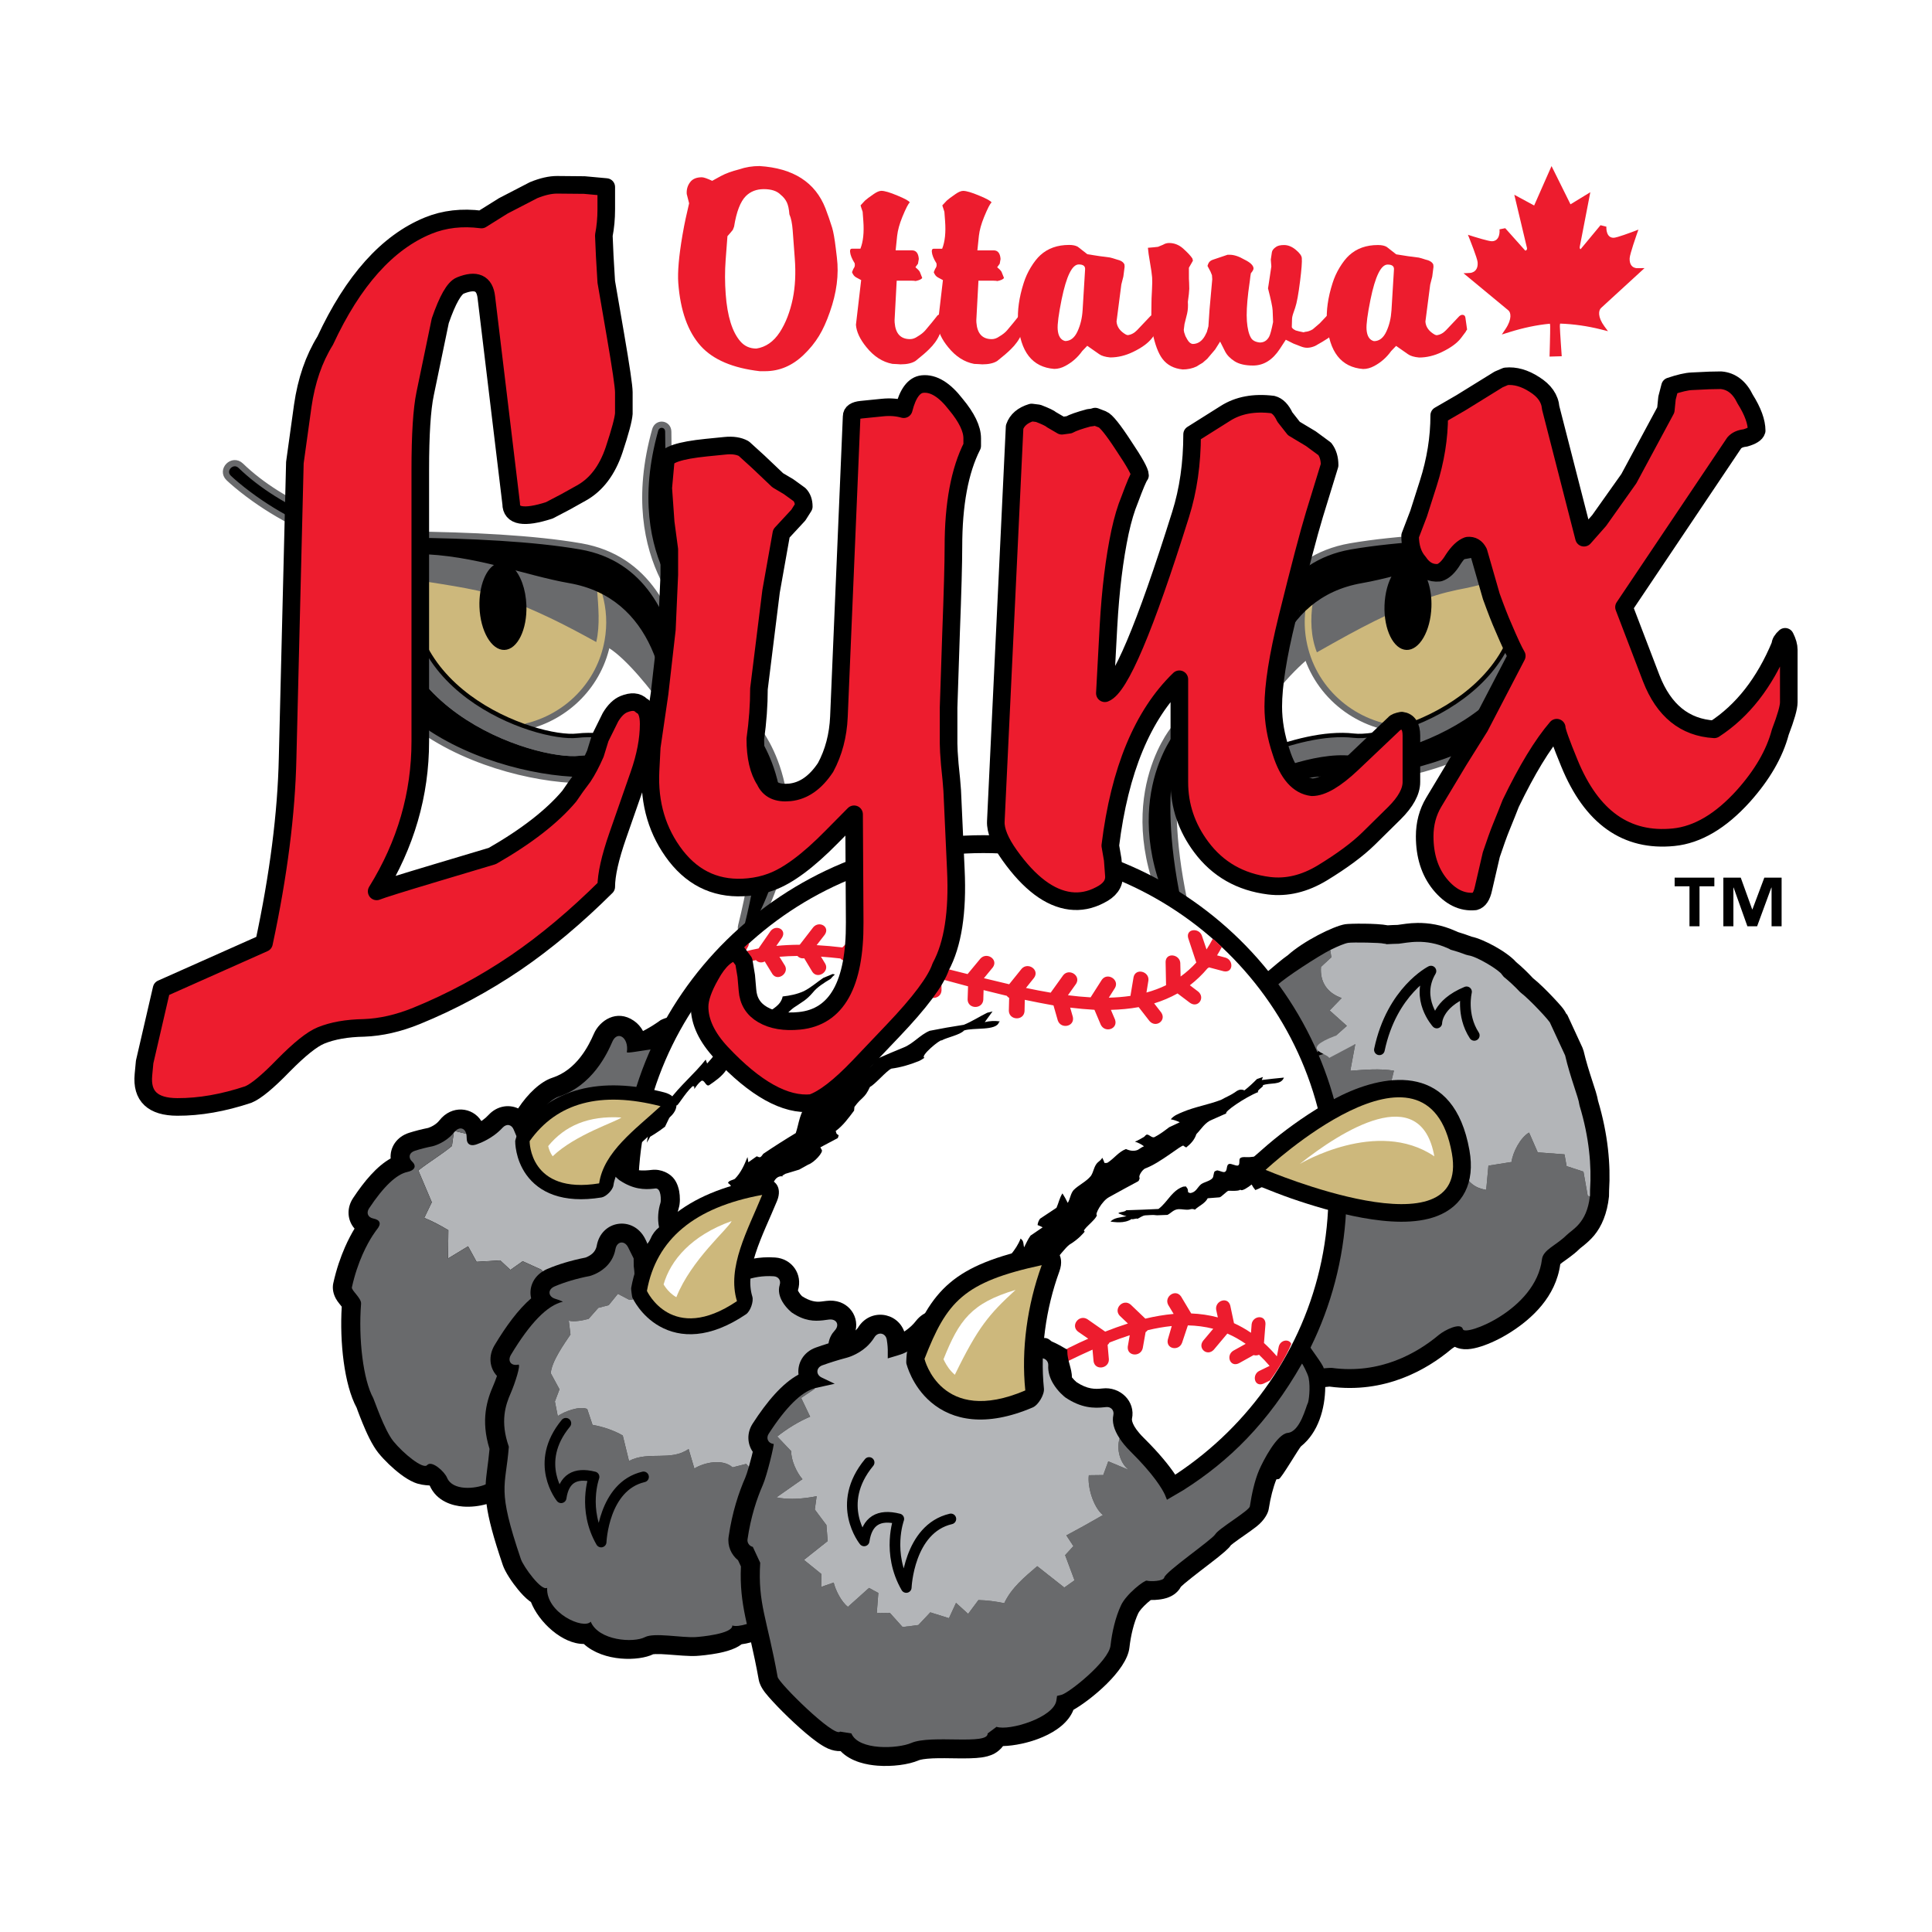
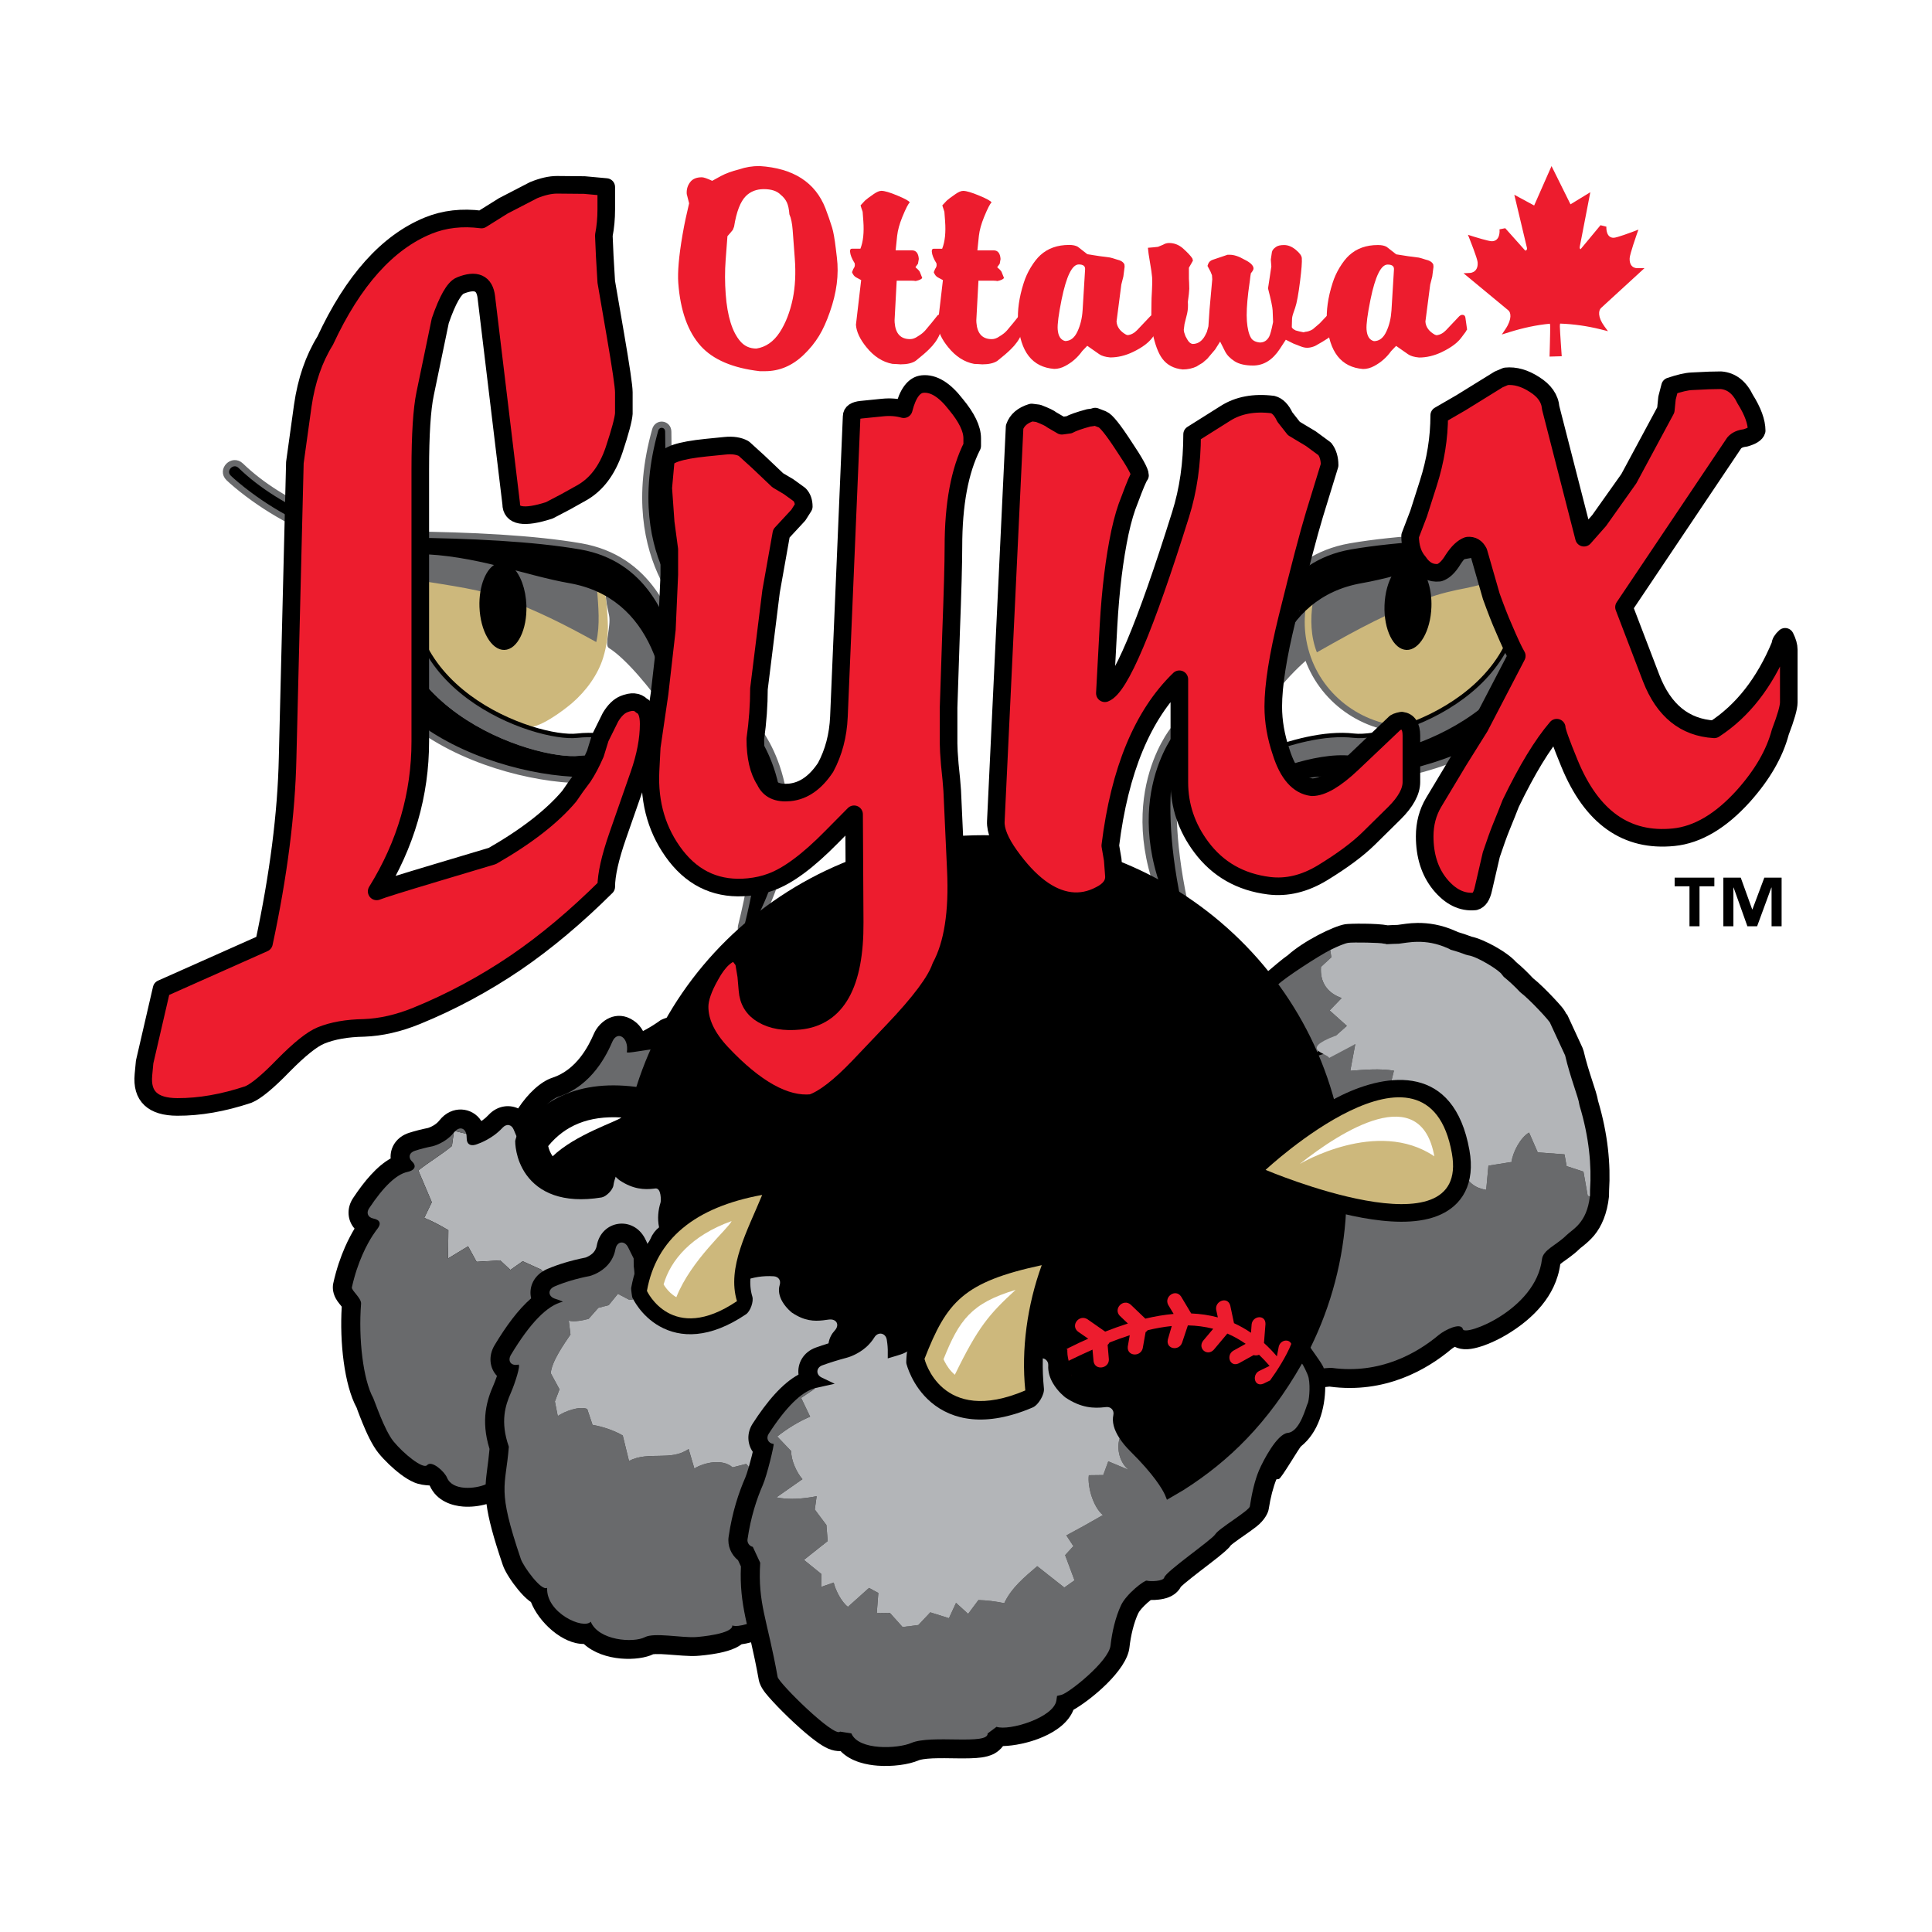
<svg xmlns="http://www.w3.org/2000/svg" version="1.0" id="Layer_1" x="0px" y="0px" width="192.756px" height="192.756px" viewBox="0 0 192.756 192.756" enable-background="new 0 0 192.756 192.756" xml:space="preserve">
  <g>
    <polygon fill-rule="evenodd" clip-rule="evenodd" fill="#FFFFFF" points="0,0 192.756,0 192.756,192.756 0,192.756 0,0  " />
    <path fill-rule="evenodd" clip-rule="evenodd" fill="#696A6C" d="M121.138,82.399c0,0,5.434-4.202,10.558-4.601   c-1.995-0.38-4.244-0.312-6.301-0.37C124.053,79.01,122.646,80.66,121.138,82.399L121.138,82.399z" />
    <path fill-rule="evenodd" clip-rule="evenodd" d="M133.167,77.784c7.841,0.644,28.791-5.023,23.551-23.02   c-10.162-4.234-15.018,3.424-31.323,22.664c2.057,0.057,4.306-0.011,6.301,0.37C132.189,77.759,132.685,77.744,133.167,77.784   L133.167,77.784z" />
    <path fill="none" stroke="#696A6C" stroke-width="0.621" stroke-miterlimit="2.613" d="M156.718,54.765   c5.24,17.996-15.71,23.664-23.55,23.02c-5.497-0.453-12.03,4.615-12.03,4.615C140.95,59.518,145.718,50.184,156.718,54.765   L156.718,54.765L156.718,54.765z" />
    <path fill-rule="evenodd" clip-rule="evenodd" fill="#696A6C" d="M145.539,64.304c-5.574,5.516-13.834,8.781-21.505,9.116   c0.018,2.345,0.365,4.243,1.515,3.714c0.042-0.02,5.456-2.485,9.326-2.036c4.182,0.485,21.446-4.734,18.009-19.799   c-0.41,1.162-1.107,2.202-2.2,3.253C148.805,60.357,147.392,62.472,145.539,64.304L145.539,64.304z" />
    <path fill-rule="evenodd" clip-rule="evenodd" fill="#696A6C" d="M152.884,55.299c0.034-0.095,0.062-0.194,0.092-0.291   c-0.05,0.002-0.099,0.01-0.149,0.011C152.85,55.115,152.862,55.205,152.884,55.299L152.884,55.299z" />
    <path fill-rule="evenodd" clip-rule="evenodd" d="M152.001,53.334c-6.175,0.061-12.604,0.366-17.29,1.183   c-6.674,1.166-9.215,6.916-10.122,11.992c-0.136,0.759-0.576,4.145-0.555,6.911c7.671-0.334,15.931-3.6,21.505-9.116   c1.853-1.832,3.266-3.947,5.145-5.751c1.093-1.052,1.79-2.092,2.2-3.253c-0.021-0.094-0.034-0.184-0.058-0.279   c0.051-0.001,0.1-0.009,0.149-0.011c0.167-0.546,0.277-1.122,0.335-1.74C152.868,53.305,152.431,53.33,152.001,53.334   L152.001,53.334z" />
    <path fill-rule="evenodd" clip-rule="evenodd" d="M168.639,46.471c-3.815,3.682-9.97,6.366-15.328,6.798   c-0.058,0.618-0.168,1.194-0.335,1.74c1.771-0.093,3.524-0.391,5.234-0.867c3.748-1.042,7.281-2.925,10.284-5.296   c0.878-0.693,1.351-1.155,1.351-1.155C170.667,46.894,169.461,45.673,168.639,46.471L168.639,46.471z" />
    <path fill-rule="evenodd" clip-rule="evenodd" fill="#696A6C" d="M123.682,58.117c-0.446,1.144-0.876,1.984-1.198,2.529   c-0.357,0.597-0.591,0.865-0.591,0.865c-0.553,0.626,0.205,1.473,0.896,0.958c0.048-0.035,1.783-1.339,3.289-4.024L123.682,58.117   L123.682,58.117z" />
    <path fill-rule="evenodd" clip-rule="evenodd" d="M127.297,42.9c-0.226-0.796-1.305-0.651-1.307,0.175   c-0.011,6.991-1.067,11.633-2.102,14.506c-0.07,0.193-0.139,0.359-0.207,0.535l2.396,0.328   C127.862,55.267,129.328,50.154,127.297,42.9L127.297,42.9z" />
    <path fill-rule="evenodd" clip-rule="evenodd" fill="#696A6C" d="M64.751,73.876l0.363-0.332c0,0-15.889-5.097-18.209-6.533   c0,0,2.249-7.751-2.324-8.182c-3.608-0.34-4.59-2.466-4.845-3.346c-2.258,10.348,5.288,16.006,11.52,18.341   c1.45,0.544,2.826,0.905,3.996,1.107c1.047,0.182,1.933,0.236,2.538,0.166c3.868-0.449,9.281,2.016,9.325,2.036   c1.146,0.525,1.497-1.357,1.516-3.689L64.751,73.876L64.751,73.876z" />
    <path fill-rule="evenodd" clip-rule="evenodd" d="M68.469,69.83c-0.136-1.566-0.315-2.882-0.394-3.321   c-0.908-5.076-3.45-10.826-10.124-11.992c-4.683-0.816-11.114-1.122-17.29-1.183c-5.632-0.055-12.509-2.878-16.637-6.864   c-0.823-0.797-2.03,0.423-1.208,1.219c0,0,0.475,0.462,1.351,1.155c3.004,2.372,6.537,4.254,10.286,5.296   c1.757,0.491,3.563,0.794,5.382,0.878c-0.038,0.157-0.066,0.309-0.1,0.464c-0.015,1.479,1.237,3.006,4.845,3.346   c4.572,0.431,2.324,8.182,2.324,8.182c2.321,1.436,18.209,6.533,18.209,6.533l-0.363,0.332l3.878-0.432   C68.639,72.27,68.567,70.982,68.469,69.83L68.469,69.83z" />
    <path fill-rule="evenodd" clip-rule="evenodd" d="M66.965,77.068c-0.862-0.377-5.654-2.38-9.176-1.97   c-4.21,0.487-21.673-4.795-17.953-20.078c-1.156-0.054-2.304-0.204-3.439-0.428c-0.15,0.059-0.298,0.11-0.45,0.173   c-5.241,17.996,15.709,23.664,23.552,23.02c5.495-0.453,12.028,4.615,12.028,4.615C69.906,80.529,68.396,78.757,66.965,77.068   L66.965,77.068z" />
    <path fill-rule="evenodd" clip-rule="evenodd" d="M68.775,57.582c-1.036-2.874-2.092-7.516-2.102-14.506   c-0.001-0.827-1.082-0.972-1.306-0.175c-2.121,7.573-0.432,12.813,1.455,15.955l2.388-0.162   C69.067,58.354,68.922,57.99,68.775,57.582L68.775,57.582z" />
    <path fill-rule="evenodd" clip-rule="evenodd" fill="#696A6C" d="M70.182,60.646c-0.269-0.451-0.612-1.099-0.972-1.953   l-2.388,0.162c1.446,2.41,3.008,3.581,3.052,3.614c0.692,0.514,1.451-0.332,0.898-0.958C70.772,61.511,70.538,61.243,70.182,60.646   L70.182,60.646z" />
    <path fill-rule="evenodd" clip-rule="evenodd" fill="#696A6C" d="M67.392,77.573l-3.139,0.926c3.919,1.309,7.273,3.9,7.273,3.9   C70.067,80.711,68.698,79.11,67.392,77.573L67.392,77.573z" />
    <path fill="none" stroke="#696A6C" stroke-width="0.621" stroke-miterlimit="2.613" d="M66.965,77.068   c-0.862-0.377-5.654-2.38-9.176-1.97c-4.21,0.487-21.673-4.795-17.953-20.078c-1.156-0.054-2.304-0.204-3.439-0.428   c-0.15,0.059-0.298,0.11-0.45,0.173c-5.241,17.996,15.709,23.664,23.552,23.02c5.495-0.453,12.028,4.615,12.028,4.615   C69.906,80.529,68.396,78.757,66.965,77.068L66.965,77.068z" />
    <path fill-rule="evenodd" clip-rule="evenodd" stroke="#696A6C" stroke-width="0.621" stroke-miterlimit="2.613" d="   M75.452,77.796c0.303,3.036,0.191,7.791-1.507,14.578c-0.202,0.802,0.811,1.201,1.225,0.482c6.91-12.088,0.493-19.969,0.413-20.067   c-0.547-0.664-1.49-0.026-1.106,0.715c0,0,0.162,0.317,0.362,0.98C75.049,75.186,75.302,76.277,75.452,77.796L75.452,77.796   L75.452,77.796z" />
    <path fill="none" stroke="#696A6C" stroke-width="0.621" stroke-miterlimit="2.613" d="M68.775,57.582   c-1.036-2.874-2.092-7.516-2.102-14.506c-0.001-0.827-1.082-0.972-1.306-0.175c-3.749,13.383,4.404,19.494,4.506,19.569   c0.692,0.514,1.451-0.332,0.898-0.958c0,0-0.235-0.268-0.59-0.865C69.804,60.017,69.292,59.02,68.775,57.582L68.775,57.582   L68.775,57.582z M40.663,53.334c-5.632-0.055-12.509-2.878-16.637-6.864c-0.823-0.797-2.03,0.423-1.208,1.219   c0,0,0.475,0.462,1.351,1.155c3.004,2.372,6.537,4.254,10.286,5.296c1.757,0.491,3.563,0.794,5.382,0.878   c-3.72,15.283,13.743,20.565,17.953,20.078c3.868-0.449,9.281,2.016,9.325,2.036c2.508,1.153,1.211-9.223,0.962-10.625   c-0.908-5.076-3.45-10.826-10.124-11.992C53.269,53.701,46.838,53.395,40.663,53.334L40.663,53.334L40.663,53.334z" />
    <path fill-rule="evenodd" clip-rule="evenodd" fill="#FFFFFF" d="M41.608,55.054c5.774,0.081,10.857,2.152,15.22,2.912   c8.526,1.487,10.424,10.364,9.904,17.153c-2.729-1.07-6.239-2.057-9.146-1.719C53.605,73.863,38.014,68.714,41.608,55.054   L41.608,55.054L41.608,55.054z" />
    <path fill-rule="evenodd" clip-rule="evenodd" fill="#696A6C" d="M60.775,61.442c0.19,1.037-0.489,2.921-0.042,3.198   c1.734,1.073,4.257,4.157,5.773,6.39c0.235-0.255,0.091-1.276,0.034-1.661c-0.1-0.648-0.224-1.292-0.384-1.927   c-0.314-1.252-0.752-2.477-1.356-3.621c-0.502-0.946-1.146-1.761-1.8-2.593c-0.725-0.782-1.572-1.462-2.555-2.009   C60.392,59.814,60.673,60.894,60.775,61.442L60.775,61.442z" />
    <path fill-rule="evenodd" clip-rule="evenodd" fill="#CDB87C" d="M52.451,72.495c1.149,0.397,3.851-1.682,4.638-2.361   c1.37-1.184,2.57-2.804,3.097-4.544c0.348-1.145,0.521-2.352,0.452-3.545c-0.052-0.933-0.084-1.944-0.281-2.875   c-1.025-0.557-2.196-0.97-3.528-1.203c-2.263-0.394-4.718-1.14-7.364-1.779c-1.541,0.162-3.143-0.049-4.641,0.351   c-0.578,0.153-1,0.333-1.605,0.323c-0.658-0.011-1.315-0.037-1.972-0.068c-0.101,0.656-0.156,1.291-0.169,1.904   c0.042,0.807,0.102,1.593,0.114,1.73c0.021,0.236,0.043,0.472,0.068,0.706c0.368,2.117,1.263,3.934,2.464,5.469   c0.131,0.16,0.263,0.317,0.396,0.472c0.301,0.354,0.618,0.693,0.951,1.018c0.083,0.081,0.167,0.161,0.252,0.241   c0.004,0.004,0.008,0.008,0.012,0.012c1.797,1.665,3.94,2.89,5.969,3.721C51.685,72.219,52.067,72.362,52.451,72.495L52.451,72.495   z" />
    <path fill-rule="evenodd" clip-rule="evenodd" fill="#696A6C" d="M59.57,58.799c-0.641-0.287-1.328-0.523-2.074-0.697   c-0.073-0.017-0.147-0.034-0.221-0.049c-0.027-0.006-0.054-0.011-0.081-0.017c-0.121-0.024-0.243-0.048-0.366-0.07   c-4.363-0.76-9.446-2.831-15.22-2.912c-0.05,0.189-0.094,0.378-0.137,0.563c-0.011,0.05-0.022,0.098-0.033,0.147   c0,0,0,0.001,0,0.001c-0.003,0.015-0.006,0.03-0.009,0.044c-0.018,0.084-0.034,0.167-0.051,0.25   c-0.118,0.6-0.197,1.181-0.245,1.749c4.326,0.692,6.849,1.015,9.222,1.916c3.233,1.228,5.676,2.421,9.133,4.333   C59.887,62.343,59.688,60.478,59.57,58.799L59.57,58.799z" />
-     <path fill="none" stroke="#696A6C" stroke-width="0.621" stroke-miterlimit="2.613" d="M60.628,63.945   c0.292-1.64,0.189-3.258-0.241-4.759 M41.831,55.059c-0.107,0.121-0.212,0.245-0.313,0.37 M52.462,72.501   c4.078-0.953,7.395-4.217,8.166-8.556l0,0" />
    <path fill-rule="evenodd" clip-rule="evenodd" d="M52.519,60.397c-0.058-1.647-0.598-3.063-1.347-3.781   c-0.525-0.136-1.059-0.271-1.6-0.403c-1.062,0.431-1.81,2.226-1.736,4.347c0.087,2.41,1.204,4.328,2.497,4.283   C51.626,64.797,52.604,62.807,52.519,60.397L52.519,60.397L52.519,60.397z" />
    <path fill="none" stroke="#000000" stroke-width="0.434" stroke-miterlimit="2.613" d="M41.608,55.054   c5.774,0.081,10.857,2.152,15.22,2.912c8.526,1.487,10.424,10.364,9.904,17.153c-2.729-1.07-6.239-2.057-9.146-1.719   C53.605,73.863,38.014,68.714,41.608,55.054L41.608,55.054L41.608,55.054z" />
    <path fill-rule="evenodd" clip-rule="evenodd" d="M117.212,77.796c-0.302,3.036-0.19,7.791,1.508,14.578   c0.2,0.802-0.811,1.202-1.223,0.482c-6.91-12.088-0.496-19.969-0.416-20.066c0.549-0.664,1.49-0.026,1.107,0.715   c0,0-0.161,0.317-0.362,0.98C117.616,75.187,117.361,76.277,117.212,77.796L117.212,77.796L117.212,77.796z" />
    <path fill="none" stroke="#696A6C" stroke-width="0.621" stroke-miterlimit="2.613" d="M117.212,77.796   c-0.302,3.036-0.19,7.791,1.508,14.578c0.2,0.802-0.811,1.201-1.223,0.482c-6.91-12.088-0.496-19.969-0.416-20.067   c0.549-0.664,1.49-0.026,1.107,0.715c0,0-0.161,0.317-0.362,0.98C117.616,75.186,117.361,76.277,117.212,77.796L117.212,77.796   L117.212,77.796z M123.889,57.582c1.034-2.874,2.091-7.516,2.102-14.506c0.002-0.827,1.081-0.972,1.307-0.175   c3.746,13.383-4.406,19.494-4.508,19.569c-0.691,0.514-1.449-0.332-0.896-0.958c0,0,0.233-0.268,0.591-0.865   C122.857,60.017,123.37,59.02,123.889,57.582L123.889,57.582L123.889,57.582z M152.001,53.334   c5.632-0.055,12.508-2.878,16.638-6.864c0.822-0.797,2.028,0.423,1.206,1.219c0,0-0.473,0.462-1.351,1.155   c-3.003,2.372-6.536,4.254-10.284,5.296c-1.759,0.491-3.563,0.794-5.384,0.878c3.722,15.283-13.742,20.565-17.951,20.078   c-3.87-0.449-9.284,2.016-9.326,2.036c-2.507,1.153-1.21-9.223-0.96-10.625c0.907-5.076,3.448-10.826,10.122-11.992   C139.396,53.701,145.826,53.395,152.001,53.334L152.001,53.334L152.001,53.334z" />
    <path fill-rule="evenodd" clip-rule="evenodd" fill="#FFFFFF" d="M151.056,55.054c-5.773,0.081-10.856,2.152-15.221,2.912   c-8.526,1.487-10.424,10.364-9.903,17.153c2.728-1.07,6.236-2.057,9.145-1.719C139.06,73.863,154.648,68.714,151.056,55.054   L151.056,55.054L151.056,55.054z" />
    <path fill-rule="evenodd" clip-rule="evenodd" fill="#696A6C" d="M135.478,58.035c-0.044,0.009-0.088,0.018-0.132,0.028   c-0.076,0.017-0.15,0.033-0.226,0.05c-0.052,0.012-0.104,0.025-0.155,0.038c-0.063,0.016-0.126,0.031-0.188,0.048   c-0.05,0.013-0.1,0.026-0.149,0.041c-0.071,0.02-0.141,0.04-0.21,0.061c-0.044,0.013-0.088,0.026-0.131,0.039   c-0.104,0.032-0.207,0.066-0.31,0.101c-0.046,0.016-0.091,0.033-0.137,0.049c-0.06,0.021-0.119,0.042-0.177,0.064   c-0.05,0.018-0.099,0.038-0.148,0.057c-0.059,0.023-0.117,0.047-0.176,0.071c-0.046,0.019-0.091,0.038-0.137,0.058   c-0.053,0.022-0.105,0.045-0.157,0.068c-0.05,0.022-0.1,0.044-0.148,0.067c-0.046,0.022-0.092,0.044-0.138,0.066   c-0.1,0.048-0.198,0.098-0.296,0.148c-0.04,0.021-0.08,0.042-0.12,0.062c-0.054,0.029-0.107,0.06-0.16,0.089   c-0.036,0.021-0.072,0.041-0.108,0.061c-0.053,0.031-0.105,0.062-0.158,0.094c-0.038,0.023-0.076,0.046-0.113,0.069   c-0.052,0.032-0.103,0.063-0.152,0.096c-0.039,0.025-0.079,0.052-0.118,0.077c-0.045,0.03-0.09,0.06-0.134,0.089   c-0.049,0.034-0.097,0.068-0.145,0.103c-0.079,0.057-0.158,0.114-0.235,0.173c-0.031,0.023-0.062,0.047-0.094,0.071   c-0.052,0.041-0.104,0.083-0.156,0.125c-0.023,0.019-0.047,0.038-0.07,0.057c-0.055,0.045-0.109,0.091-0.163,0.137   c-0.018,0.016-0.035,0.031-0.054,0.047c-0.058,0.05-0.115,0.1-0.172,0.152c-0.003,0.002-0.005,0.005-0.008,0.007   c-2.895,2.635-4.121,6.735-4.388,10.721c1.692-3.406,5.173-6.089,5.173-6.089c4.674-2.652,8.419-7.901,4.748-7.262   C135.715,57.987,135.596,58.011,135.478,58.035L135.478,58.035z" />
    <path fill-rule="evenodd" clip-rule="evenodd" fill="#CDB87C" d="M130.028,63.945c-0.18-1.011-0.211-2.014-0.106-2.986   c1.468-1.477,3.403-2.555,5.913-2.993c3.815-0.665,8.181-2.33,13.076-2.793c1.205,1.4,2.062,3.126,2.41,5.067   c0.044,0.251,0.079,0.501,0.105,0.751c-1.066,6.595-7.248,10.298-11.911,11.734C134.853,72.229,130.887,68.744,130.028,63.945   L130.028,63.945L130.028,63.945z" />
    <path fill-rule="evenodd" clip-rule="evenodd" fill="#696A6C" d="M131.385,65.084c4.674-2.652,7.069-3.896,10.921-5.36   c1.329-0.504,2.716-0.816,4.112-1.079c1.631-0.309,3.999-1.425,4.617,0.493c0.049,0.145,0.435-0.329,0.549-0.485   c-0.007-0.288-0.025-0.582-0.051-0.879c-0.004-0.024-0.006-0.048-0.006-0.071c-0.001-0.004-0.001-0.007-0.001-0.011   c-0.077-0.842-0.229-1.72-0.471-2.638c-5.773,0.081-10.856,2.152-15.221,2.912c-0.126,0.022-0.251,0.046-0.374,0.071   c-0.019,0.003-0.036,0.007-0.054,0.011c-0.099,0.021-0.195,0.042-0.292,0.065c-0.054,0.013-0.107,0.026-0.161,0.039   c-0.003,0-0.006,0.001-0.009,0.002c-0.028,0.007-0.058,0.014-0.086,0.022c-1.516,0.393-2.793,1.044-3.877,1.876   C130.717,61.791,130.778,63.526,131.385,65.084L131.385,65.084z" />
    <path fill="none" stroke="#696A6C" stroke-width="0.621" stroke-miterlimit="2.613" d="M130.028,63.945   c-0.18-1.011-0.211-2.014-0.106-2.986 M148.911,55.173c1.205,1.4,2.062,3.126,2.41,5.067c0.044,0.251,0.079,0.501,0.105,0.751    M139.516,72.726c-4.663-0.497-8.629-3.982-9.487-8.781l0,0" />
    <path fill-rule="evenodd" clip-rule="evenodd" d="M138.133,60.397c0.044-1.238,0.358-2.345,0.83-3.124   c0.863-0.218,1.751-0.456,2.662-0.691c0.76,0.732,1.247,2.246,1.188,3.978c-0.085,2.41-1.2,4.328-2.492,4.283   C139.027,64.797,138.05,62.807,138.133,60.397L138.133,60.397L138.133,60.397z" />
    <path fill="none" stroke="#000000" stroke-width="0.434" stroke-miterlimit="2.613" d="M151.056,55.054   c-5.773,0.081-10.856,2.152-15.221,2.912c-8.526,1.487-10.424,10.364-9.903,17.153c2.728-1.07,6.236-2.057,9.145-1.719   C139.06,73.863,154.648,68.714,151.056,55.054L151.056,55.054L151.056,55.054z" />
    <path fill-rule="evenodd" clip-rule="evenodd" d="M159.434,109.816c-0.035-0.219-0.109-0.527-0.224-0.904   c-0.096-0.318-0.228-0.713-0.373-1.158c-0.268-0.822-0.597-1.854-0.837-2.891l-0.115-0.33l-1.49-3.23   c-0.035-0.076-0.084-0.135-0.136-0.172c-0.109-0.223-0.259-0.459-0.462-0.695c-0.218-0.258-0.522-0.594-0.859-0.947   c-0.591-0.627-1.407-1.436-1.987-1.893c-0.543-0.577-1.101-1.13-1.685-1.608c-0.892-1.018-3.242-2.288-4.437-2.534   c-0.468-0.179-0.937-0.334-1.376-0.464c-0.103-0.05-0.202-0.091-0.214-0.096c-1.433-0.647-2.733-0.818-3.798-0.812   c-0.865,0.007-1.553,0.141-2.002,0.196c-0.285,0.004-0.64,0.019-0.991,0.041c-1.095-0.217-3.8-0.182-4.25-0.107   c-1.182,0.196-4.161,1.694-5.699,3.08c-2.239,1.542-8.756,8.358-11.868,6.202C99.867,89.881,85.755,83.086,74.018,99.67   c-1.434,2.023-5.941,1.014-8.102,2.107c-0.44,0.32-0.929,0.637-1.451,0.924l-0.31,0.166c-0.214-0.398-0.515-0.754-0.922-1.031   c-1.713-1.174-3.41-0.014-3.983,1.307c-0.509,1.166-1.687,3.58-4.144,4.385c-1.159,0.379-2.421,1.555-3.413,3.059   c-0.942-0.434-2.121-0.25-2.959,0.66c-0.183,0.199-0.385,0.371-0.589,0.518l-0.12,0.082c-0.893-1.422-2.962-1.617-4.176-0.076   c-0.074,0.092-0.153,0.178-0.24,0.256c-0.218,0.193-0.458,0.326-0.649,0.412c-0.102,0.045-0.188,0.076-0.24,0.094   c-0.704,0.143-1.333,0.307-1.903,0.488c-1.248,0.396-1.926,1.459-1.841,2.557c-1.374,0.771-2.615,2.246-3.746,3.951   c-0.683,1.031-0.568,2.24,0.144,3.049c-0.285,0.471-0.624,1.094-0.961,1.863c-0.42,0.959-0.847,2.16-1.163,3.594   c-0.099,0.451-0.049,1.109,0.411,1.773c0.107,0.154,0.256,0.336,0.435,0.559c-0.217,3.523,0.245,7.799,1.492,10.096l0.097,0.277   c0.128,0.338,0.297,0.783,0.493,1.258c0.363,0.885,0.928,2.162,1.581,2.971c0.599,0.736,1.456,1.557,2.242,2.145   c0.384,0.285,0.848,0.59,1.32,0.787c0.535,0.223,1.023,0.273,1.547,0.307c0.704,1.613,2.33,2.027,3.328,2.102   c0.804,0.061,1.636-0.045,2.344-0.246c0.192,1.471,0.678,3.293,1.626,6.086c0.24,0.709,0.942,1.742,1.525,2.449   c0.312,0.377,0.706,0.807,1.128,1.131l0.154,0.107c0.785,2.012,3.129,4.193,5.273,4.182c1.996,1.811,5.512,1.721,6.921,1.027   c0.072-0.008,0.152-0.014,0.236-0.018c0.342-0.012,0.735,0.008,1.146,0.039c1.052,0.074,2.172,0.189,2.934,0.146   c0.267-0.014,1.333-0.102,2.324-0.307c0.48-0.102,1.079-0.254,1.594-0.502c0.219-0.102,0.413-0.223,0.584-0.354   c0.3-0.037,0.62-0.104,0.947-0.195c0.24,1.049,0.505,2.266,0.778,3.785c0.044,0.246,0.221,0.721,0.65,1.264   c0.187,0.236,0.448,0.537,0.76,0.873c0.572,0.623,1.332,1.383,2.107,2.102c0.799,0.742,1.618,1.441,2.273,1.91   c0.333,0.24,0.729,0.498,1.125,0.672c0.425,0.186,0.873,0.264,1.241,0.248c1.059,1.102,2.706,1.379,3.688,1.453   c1.438,0.109,3.086-0.09,4.118-0.539c0.149-0.062,0.567-0.15,1.366-0.189c0.778-0.033,1.637-0.012,2.434-0.002   c0.945,0.012,1.816,0.002,2.447-0.088c0.342-0.047,0.857-0.143,1.327-0.408c0.261-0.146,0.588-0.402,0.826-0.729   c2.166-0.051,6.074-1.152,7.027-3.617c1.673-0.945,5.325-3.895,5.584-6.203c0.137-1.219,0.441-2.488,0.884-3.434   c0.093-0.201,0.432-0.621,0.935-1.061c0.107-0.096,0.214-0.182,0.312-0.258c0.285,0.006,0.566-0.012,0.801-0.041   c0.266-0.029,0.631-0.092,0.989-0.234c0.173-0.068,0.853-0.344,1.22-1.053c0.103-0.096,0.23-0.209,0.375-0.334   c0.44-0.371,1.017-0.82,1.599-1.27c0.617-0.475,1.239-0.949,1.73-1.34c0.271-0.219,0.506-0.414,0.687-0.572   c0.299-0.266,0.478-0.449,0.593-0.625c0.079-0.066,0.173-0.141,0.276-0.219c0.316-0.242,0.711-0.514,1.095-0.783   c0.438-0.307,0.863-0.607,1.187-0.863c0.799-0.629,1.154-1.35,1.212-1.725c0.178-1.158,0.451-2.195,0.765-2.977   c0.081-0.016,0.164-0.029,0.251-0.037c0.236-0.033,2.024-3.117,2.223-3.273c1.699-1.361,2.385-3.723,2.404-5.902   c0.152-0.018,0.305-0.033,0.422-0.045c5.537,0.748,9.732-1.707,12.129-3.713c0.066-0.057,0.209-0.158,0.368-0.256   c0.345,0.174,0.771,0.268,1.29,0.24c0.445-0.027,0.914-0.141,1.336-0.277c0.871-0.277,1.945-0.773,3.006-1.455   c2.03-1.307,4.45-3.467,4.898-6.756c0.041-0.035,0.105-0.09,0.206-0.168c0.229-0.172,0.482-0.344,0.741-0.535   c0.296-0.219,0.65-0.496,0.993-0.836l0.134-0.113l0.33-0.264c0.271-0.223,0.627-0.531,0.978-0.951   c0.736-0.889,1.301-2.174,1.479-3.896l0.008-0.568C160.706,116.203,160.425,113.129,159.434,109.816L159.434,109.816z" />
    <path fill-rule="evenodd" clip-rule="evenodd" fill="#696A6C" d="M157.979,116.893l-1.678-0.547l-0.213-1.174l-2.67-0.201   l-0.863-1.975c-0.866,0.486-1.646,1.992-1.748,2.936l-2.308,0.367l-0.223,2.414c-1.621-0.266-1.789-1.148-2.773-2.016   c-0.448-0.396-1.826-1.053-2.417-1.338l-1.396,0.186l-0.146-1.381l-2.021-0.215l1.28-1.744l-0.032-1.658   c-0.536-0.5-1.717-0.822-2.435-0.738l0.736-2.986c-1.416-0.232-2.931-0.094-4.354,0.01l0.497-2.662l-4.449,1.379   c3.74,9.762,0.819,18.848-0.206,28.576c0.123,0.361,1.433,1.969,1.509,2.391c0.375-0.027,0.711-0.055,0.8-0.043   c4.814,0.658,8.497-1.461,10.673-3.281c0.589-0.492,2.224-1.316,2.413-0.574c0.188,0.73,7.271-1.92,7.886-6.977   c0.114-0.955,1.422-1.395,2.426-2.387c0.632-0.625,2.035-1.199,2.353-3.873l-0.213-0.078L157.979,116.893L157.979,116.893z" />
    <path fill-rule="evenodd" clip-rule="evenodd" fill="#696A6C" d="M132.66,100.814l1.198-1.24c-1.441-0.508-2.181-1.59-2.062-3.111   l1.034-0.954l-0.111-0.728c-1.117,0.557-4.547,2.781-5.229,3.468c1.45,2.059,2.293,5.027,3.278,7.299l3.609-3.197L132.66,100.814   L132.66,100.814z" />
    <path fill-rule="evenodd" clip-rule="evenodd" fill="#B3B5B8" d="M157.559,110.145c-0.051-0.564-0.898-2.656-1.406-4.844   l-1.488-3.215c0.021-0.141-2.021-2.348-2.919-3.031l-0.124-0.111c-0.521-0.557-1.056-1.051-1.599-1.49   c-0.005-0.004-0.037-0.061-0.172-0.212c-0.218-0.424-2.509-1.825-3.356-1.927l-0.244-0.065c-0.508-0.197-1.021-0.365-1.535-0.503   c-0.009-0.003-0.066-0.045-0.128-0.079c-0.064-0.034-0.129-0.056-0.14-0.06c-2.277-1.031-4.072-0.533-4.888-0.452   c-0.386,0.008-0.826,0.025-1.205,0.048c-0.011,0-0.082-0.028-0.155-0.042c-0.074-0.013-0.149-0.013-0.16-0.017   c-0.217-0.097-3.093-0.149-3.531-0.078c-0.338,0.055-1.022,0.332-1.789,0.714l0.111,0.728l-1.034,0.954   c-0.118,1.521,0.621,2.603,2.062,3.111l-1.198,1.24l1.717,1.537l-1.094,0.971c-3.744,1.414-0.859,1.738-0.672,2.227l2.605-1.379   l-0.497,2.662c1.424-0.104,2.938-0.242,4.354-0.01l-0.736,2.986c0.718-0.084,1.898,0.238,2.435,0.738l0.032,1.658l-1.28,1.744   l2.021,0.215l0.146,1.381l1.396-0.186c0.591,0.285,1.969,0.941,2.417,1.338c0.984,0.867,1.152,1.75,2.773,2.016l0.223-2.414   l2.308-0.367c0.103-0.943,0.882-2.449,1.748-2.936l0.863,1.975l2.67,0.201l0.213,1.174l1.678,0.547l0.428,2.41l0.213,0.078   c0.005-0.045,0.012-0.082,0.015-0.125l0.004-0.541c0.159-2.398-0.084-5.229-1.041-8.385L157.559,110.145L157.559,110.145z" />
    <path fill-rule="evenodd" clip-rule="evenodd" fill="#696A6C" d="M53.652,112.529c0.4-0.006,0.785-0.094,1.107-0.271   c0.927-0.518,2.277-0.346,3.043,0.383l0.156,0.146c0.431-0.117,0.921-0.209,1.473-0.248c1.921-0.139,2.232,1.498,3.166,2.543   c1.412-2.068,4.1-3.037,5.336-5.219c0.472-0.832,1.926-3.871,1.183-4.889c-0.896-1.225-6.622,0.301-6.575,0   c0.222-1.467-0.945-2.199-1.445-1.049c-0.503,1.158-1.976,4.381-5.358,5.488c-0.818,0.27-1.867,1.375-2.657,2.742l0.148,0.355   C53.363,112.525,53.506,112.531,53.652,112.529L53.652,112.529z" />
    <path fill-rule="evenodd" clip-rule="evenodd" d="M61.875,118.977c0,19.656,16.256,35.646,36.236,35.646   c19.981,0,36.236-15.99,36.236-35.646c0-19.658-16.255-35.65-36.236-35.65C78.13,83.327,61.875,99.318,61.875,118.977   L61.875,118.977z" />
-     <path fill-rule="evenodd" clip-rule="evenodd" fill="#FFFFFF" d="M132.543,118.977c0,18.701-15.415,33.863-34.433,33.863   c-19.017,0-34.434-15.162-34.434-33.863c0-18.703,15.417-33.866,34.434-33.866C117.128,85.11,132.543,100.273,132.543,118.977   L132.543,118.977z" />
    <path fill-rule="evenodd" clip-rule="evenodd" d="M103.311,132.498c0.111-0.084,0.101-0.256,0.141-0.377   c-0.331-0.186-0.61-0.443-0.863-0.727c0.17,0.002,0.34-0.01,0.51-0.023c0.408-0.246,0.818-0.492,1.228-0.74   c0.668-0.676,0.265-4.391,0.875-4.762c0.339-0.387,1.08-1.381,1.495-1.688c0.922-0.553,1.432-1.188,1.536-1.314   c-0.465-0.066,1.131-1.148,1.205-1.645c-0.224-0.029,0.483-1.398,1.22-1.787c0.956-0.537,1.922-1.053,2.888-1.574   c0.116-0.074,0.122-0.221,0.164-0.34c-0.167-0.127,0.198-0.764,0.537-0.943c1.488-0.521,3.701-2.434,3.828-2.27   c0.073,0.08,0.186,0.107,0.267,0.18c0.451-0.357,0.843-0.775,1.019-1.334c0.505-0.52,0.857-1.174,1.573-1.443   c0.474-0.213,0.951-0.422,1.424-0.631c-0.295-0.115,1.847-1.6,3.179-2.127c-0.224-0.158,0.697-0.615,0.428-0.67   c0.784-0.307,1.812,0.033,2.135-0.771c-0.739,0.07-1.478,0.148-2.214,0.24c0.04-0.1,0.079-0.201,0.12-0.301   c-0.199,0.066-0.398,0.135-0.6,0.205c-0.394,0.4-0.803,0.785-1.248,1.129c-0.411-0.176-0.675-0.014-1.002,0.23   c-0.424,0.281-0.9,0.471-1.342,0.721c-1.246,0.479-2.582,0.686-3.815,1.207c-0.425,0.184-0.898,0.352-1.188,0.73   c0.311,0.057,0.609,0.156,0.894,0.297c-0.351,0.16-0.701,0.326-1.053,0.492c-0.473,0.359-0.945,0.719-1.477,0.992   c-0.258,0.086-0.464-0.221-0.706-0.256c-0.171-0.01-0.218,0.162-0.342,0.238c-0.299,0.158-0.575,0.355-0.898,0.461   c0.327,0.107,0.636,0.258,0.909,0.467c-0.223,0.078-0.398,0.236-0.602,0.35c-0.39,0.176-0.824,0.096-1.197-0.076   c-0.745,0.279-1.189,0.959-1.848,1.367c-0.092,0.041-0.195,0.01-0.291,0.023c-0.072-0.176-0.133-0.355-0.225-0.52   c-0.102,0.195-0.277,0.324-0.446,0.461c-0.387,0.359-0.403,0.922-0.685,1.346c-0.476,0.592-1.202,0.887-1.733,1.42   c-0.313,0.367-0.332,0.875-0.581,1.277c-0.159-0.326-0.334-0.645-0.529-0.949c-0.29,0.438-0.382,0.963-0.594,1.436   c-0.553,0.359-1.1,0.721-1.642,1.09c-0.135,0.189-0.222,0.4-0.246,0.633c0.175,0.062,0.343,0.139,0.506,0.229   c-0.404,0.27-0.807,0.545-1.206,0.822c-0.269,0.361-0.437,0.779-0.646,1.172c-0.053-0.207-0.045-0.426-0.127-0.627   c-0.053-0.102-0.144-0.168-0.22-0.252c-0.215,0.584-0.565,1.088-0.95,1.576c-0.274,0.201-0.548,0.404-0.82,0.611   c0.773,2.326,1.693,4.602,2.691,6.842C102.938,132.607,103.126,132.586,103.311,132.498L103.311,132.498z" />
-     <path fill-rule="evenodd" clip-rule="evenodd" fill="#ED1C2E" d="M72.587,96.639c0.01-0.004,0.019-0.008,0.029-0.011   c0.267,0.456,0.576,0.89,0.854,1.343c0.522,0.73,1.601-0.121,1.207-0.855c-0.205-0.331-0.411-0.66-0.616-0.989   c0.448-0.129,0.902-0.244,1.359-0.337c0.223,0.255,0.585,0.297,0.878,0.135c0.257,0.421,0.517,0.843,0.773,1.266   c0.523,0.738,1.655-0.07,1.251-0.833c-0.188-0.3-0.373-0.6-0.559-0.9c0.597-0.05,1.195-0.076,1.794-0.083   c0.171,0.19,0.426,0.275,0.677,0.23c0.273,0.456,0.545,0.913,0.82,1.366c0.521,0.751,1.704-0.009,1.291-0.802   c-0.146-0.241-0.292-0.482-0.438-0.722c0.649,0.044,1.3,0.108,1.946,0.182c0.098,0.103,0.221,0.175,0.359,0.209   c0.105,0.503,0.214,1.008,0.32,1.513c0.259,0.912,1.613,0.512,1.479-0.386c-0.077-0.354-0.154-0.708-0.231-1.064   c0.799,0.132,1.595,0.277,2.387,0.438c0.059,0.127,0.155,0.235,0.275,0.313c-0.006,0.451-0.011,0.9-0.016,1.347   c0.051,0.965,1.471,0.867,1.535-0.053c0.004-0.408,0.006-0.814,0.009-1.221c0.739,0.169,1.477,0.346,2.214,0.526   c0.056,0.062,0.121,0.111,0.192,0.154c0.002,0.488,0.003,0.977,0.004,1.465c0.065,0.965,1.5,0.898,1.555-0.045   c-0.002-0.377-0.003-0.756-0.007-1.133c0.885,0.236,1.77,0.475,2.654,0.715c-0.015,0.441-0.029,0.881-0.044,1.318   c0.028,0.967,1.473,0.994,1.565,0.039c0.009-0.326,0.02-0.654,0.029-0.979c0.607,0.152,1.216,0.307,1.825,0.449   c0.16,0.039,0.321,0.078,0.482,0.115c0.067,0.086,0.149,0.158,0.245,0.215c-0.013,0.43-0.021,0.859-0.032,1.287   c0.036,0.963,1.483,1.018,1.566,0.049c0.01-0.383,0.019-0.766,0.026-1.146c0.951,0.201,1.905,0.385,2.862,0.557   c0.145,0.504,0.287,1.006,0.431,1.504c0.319,0.904,1.716,0.607,1.5-0.361c-0.089-0.309-0.176-0.613-0.265-0.922   c0.805,0.098,1.61,0.17,2.421,0.217c0.213,0.498,0.423,0.996,0.633,1.494c0.424,0.857,1.749,0.422,1.419-0.52   c-0.136-0.322-0.275-0.645-0.412-0.967c0.93-0.025,1.856-0.107,2.772-0.273c0.361,0.461,0.72,0.924,1.079,1.387   c0.631,0.727,1.726-0.047,1.168-0.854c-0.235-0.303-0.467-0.604-0.702-0.906c0.812-0.25,1.595-0.58,2.334-0.992   c0.421,0.314,0.837,0.631,1.254,0.947c0.805,0.545,1.529-0.516,0.813-1.127c-0.278-0.211-0.556-0.424-0.836-0.635   c0.645-0.498,1.233-1.064,1.758-1.687c0.053-0.025,0.1-0.062,0.145-0.1c0.491,0.129,0.98,0.259,1.472,0.389   c0.949,0.194,1.012-1.085,0.202-1.354c-0.288-0.08-0.578-0.158-0.866-0.233c0.157-0.246,0.338-0.574,0.477-0.829   c-0.293-0.282-0.591-0.566-0.896-0.836c-0.185,0.34-0.414,0.753-0.63,1.074c-0.157-0.467-0.315-0.939-0.476-1.406   c-0.317-0.786-1.607-0.652-1.354,0.274c0.27,0.813,0.542,1.626,0.808,2.44c-0.475,0.517-0.997,0.984-1.566,1.396   c-0.01-0.455-0.021-0.911-0.032-1.37c-0.073-0.858-1.424-1.058-1.464-0.104c0.018,0.781,0.032,1.56,0.045,2.341   c-0.629,0.303-1.284,0.545-1.956,0.73c0.066-0.406,0.134-0.812,0.198-1.219c0.088-0.891-1.265-1.256-1.481-0.33   c-0.104,0.629-0.208,1.256-0.314,1.883c-0.715,0.104-1.438,0.16-2.158,0.178c0.207-0.328,0.416-0.658,0.623-0.986   c0.448-0.82-0.76-1.564-1.312-0.812c-0.375,0.59-0.752,1.178-1.128,1.766c-0.758-0.043-1.51-0.115-2.262-0.211   c0.271-0.381,0.544-0.762,0.816-1.145c0.503-0.812-0.694-1.576-1.285-0.855c-0.42,0.582-0.835,1.162-1.253,1.744   c-0.824-0.141-1.646-0.297-2.466-0.471c0.272-0.34,0.545-0.682,0.816-1.02c0.562-0.797-0.613-1.586-1.243-0.898   c-0.416,0.516-0.831,1.031-1.247,1.549c-0.842-0.195-1.682-0.398-2.521-0.605c0.295-0.359,0.592-0.719,0.887-1.075   c0.58-0.796-0.589-1.568-1.226-0.89c-0.431,0.517-0.861,1.036-1.29,1.555c-0.844-0.214-1.687-0.427-2.53-0.637   c0.342-0.366,0.687-0.734,1.03-1.101c0.631-0.759-0.475-1.569-1.15-0.932c-0.51,0.539-1.02,1.083-1.529,1.626   c-0.721-0.175-1.442-0.344-2.167-0.506c0.288-0.338,0.576-0.675,0.864-1.014c0.593-0.786-0.537-1.517-1.174-0.856   c-0.436,0.507-0.869,1.016-1.3,1.524c-0.932-0.191-1.864-0.364-2.802-0.515c0.276-0.277,0.555-0.551,0.833-0.828   c0.655-0.726-0.358-1.538-1.049-0.926c-0.508,0.499-1.013,1.003-1.518,1.509c-0.852-0.104-1.71-0.182-2.568-0.23   c0.269-0.349,0.538-0.698,0.81-1.044c0.548-0.797-0.552-1.421-1.144-0.746c-0.453,0.581-0.904,1.163-1.352,1.749   c-0.782,0.004-1.561,0.04-2.337,0.115c0.187-0.273,0.375-0.543,0.565-0.817c0.503-0.813-0.596-1.361-1.141-0.66   c-0.403,0.574-0.802,1.152-1.199,1.732c-0.443,0.083-0.883,0.184-1.32,0.299c0.062-0.109,0.123-0.217,0.184-0.327   c0.032-0.057,0.063-0.115,0.096-0.17c0.065-0.132,0.083-0.247,0.083-0.355c-0.947,0.867-1.84,1.786-2.684,2.751   c0.061-0.003,0.122-0.01,0.192-0.036C72.349,96.739,72.469,96.689,72.587,96.639L72.587,96.639z" />
    <path fill-rule="evenodd" clip-rule="evenodd" fill="#ED1C2E" d="M127.582,134.35c-0.062,0.324-0.125,0.646-0.188,0.971   c-0.402-0.469-0.829-0.914-1.287-1.33c0.053-0.629,0.103-1.258,0.15-1.891c0.019-0.971-1.268-0.85-1.381,0.023   c-0.021,0.281-0.045,0.564-0.065,0.848c-0.537-0.367-1.104-0.686-1.695-0.957c-0.125-0.59-0.25-1.178-0.374-1.766   c-0.261-0.938-1.544-0.459-1.404,0.424c0.056,0.252,0.11,0.508,0.167,0.766c-0.871-0.232-1.761-0.359-2.659-0.395   c-0.336-0.562-0.672-1.127-1.009-1.689c-0.549-0.803-1.715,0.008-1.287,0.83c0.182,0.303,0.362,0.605,0.544,0.906   c-0.952,0.086-1.892,0.248-2.822,0.471c-0.491-0.469-0.981-0.938-1.47-1.406c-0.742-0.621-1.743,0.408-1.086,1.117   c0.272,0.258,0.546,0.518,0.816,0.775c-0.761,0.244-1.52,0.514-2.267,0.809c-0.593-0.416-1.188-0.826-1.782-1.244   c-0.826-0.502-1.705,0.631-0.93,1.244c0.341,0.234,0.682,0.471,1.021,0.707c-0.847,0.371-0.945,0.428-1.775,0.834   c-0.028-0.023-1.339,0.764-1.367,0.742c0.348,0.463,0.383,0.859,0.343,1.486c-0.013,0.189-0.162,0.6,0,0.879   c0.075,0.127,0.8-0.107,0.887,0c-0.001-0.004,0.285-0.092,0.285-0.096c-0.14-0.502-0.277-1.002-0.414-1.502   c0.024-0.043,0.046-0.082,0.062-0.127c0.797-0.389,1.597-0.768,2.406-1.125c0.035,0.389,0.069,0.773,0.105,1.162   c0.146,0.957,1.551,0.734,1.528-0.195c-0.042-0.48-0.083-0.961-0.126-1.439c0.077-0.07,0.141-0.148,0.19-0.24   c0.665-0.262,1.337-0.504,2.018-0.725c-0.065,0.375-0.131,0.752-0.196,1.125c-0.109,0.98,1.275,1.076,1.492,0.172   c0.098-0.535,0.19-1.07,0.285-1.605c0.079-0.053,0.15-0.121,0.21-0.195c0.79-0.189,1.593-0.332,2.4-0.416   c-0.128,0.449-0.259,0.895-0.391,1.342c-0.221,0.959,1.106,1.197,1.422,0.322c0.193-0.576,0.387-1.152,0.577-1.729   c0.854,0.02,1.701,0.127,2.529,0.338c-0.335,0.4-0.671,0.799-1.007,1.197c-0.574,0.762,0.403,1.596,1.063,0.896   c0.453-0.537,0.906-1.076,1.354-1.613c0.644,0.277,1.255,0.625,1.83,1.023c-0.414,0.232-0.828,0.461-1.243,0.691   c-0.751,0.469-0.317,1.678,0.561,1.252c0.491-0.271,0.982-0.545,1.476-0.82c0.177,0.059,0.367,0.041,0.537-0.033   c0.37,0.35,0.721,0.725,1.053,1.113c-0.352,0.172-0.7,0.34-1.049,0.508c-0.744,0.41-0.458,1.635,0.435,1.264   c0.221-0.107,0.439-0.213,0.659-0.32c0.673-0.918,1.646-2.438,2.12-3.65C128.614,133.559,127.757,133.658,127.582,134.35   L127.582,134.35z" />
    <path fill-rule="evenodd" clip-rule="evenodd" d="M64.782,112.545c0.076-0.084,0.158-0.164,0.216-0.264   c0.027,0.041,0.087,0.238,0.16,0.17c0.2-0.283,0.172-0.678,0.289-0.996c0.311-0.781,0.714-1.512,1.169-2.217   c0.046,0.193,0.086,0.391,0.118,0.588c1.085-1.488,2.534-2.664,3.675-4.109c0.049,0.131,0.096,0.26,0.141,0.391   c1.12-1.197,1.927-2.633,2.745-4.043c0.042,0.137,0.063,0.279,0.083,0.418c0.057-0.031,0.126-0.027,0.182-0.059   c0.289-0.203,0.465-0.518,0.674-0.793c0.057,0.061,0.16,0.031,0.198,0.115c0.032,0.104,0.007,0.211,0.007,0.316   c0.301-0.021,0.57-0.152,0.844-0.266c0.389-0.229,0.781-0.455,1.174-0.678c0.657-0.471,1.454-0.834,1.63-1.701   c0.727-0.078,1.438-0.225,2.1-0.523c0.712-0.352,1.298-0.889,1.953-1.328c0.312-0.133,0.625-0.26,0.938-0.39   c0.075,0.022,0.147,0.038,0.218,0.047C83.145,97.357,83,97.5,82.876,97.658c-0.66,0.398-1.344,0.82-1.777,1.365   c-0.651,0.766-1.06,0.934-1.894,1.504c-0.557,0.395-0.947,0.982-1.551,1.318c-0.208,0.094-0.438,0.051-0.662,0.064   c-0.083,0.043-0.167,0.09-0.25,0.131c0.114,0.213,0.228,0.42,0.342,0.629c-0.229,0.105-0.445,0.232-0.666,0.352   c-0.358,0.16-0.779-0.002-1.135,0.168c-0.32,0.234-0.177,0.725-0.348,1.045c-0.263,0.404-0.612,0.725-1.026,0.979   c-0.168,0.078-0.354-0.068-0.52,0.012c-0.512,0.365-0.635,1.039-0.949,1.551c-0.44,0.641-1.067,1.066-1.7,1.502   c-0.334,0.148-0.445-0.596-0.769-0.438c-0.283,0.221-0.496,0.51-0.693,0.805c-0.006-0.088-0.012-0.174-0.019-0.262   c-0.056,0.018-0.115-0.037-0.17-0.002c-0.783,0.709-1.565,2.156-1.593,1.875c-0.048,0.041-0.095,0.084-0.14,0.125   c-0.354,0.67-0.686,1.348-1.009,2.033c-0.727,0.561-1.459,0.988-1.482,1c-0.073,0.152-0.19,0.361-0.333,0.588L64.782,112.545   L64.782,112.545L64.782,112.545z M132.562,117.193c-0.299-0.092-0.62-0.23-0.945-0.367c0.063,0.428,0.237,0.984-0.136,1.068   c-0.17,0.012-0.423-0.355-0.594-0.344c-0.337,0.059-0.521,0.266-0.694,0.502c-0.076,0.014-0.153,0.023-0.229,0.033   c-0.156-0.258-0.255-0.5-0.363-0.744c-0.039,0.004-0.103-0.033-0.146-0.029c-0.106,0.02-0.134,0.121-0.205,0.178   c-0.493,0.221-0.807,0.596-0.989,1.107c-0.062,0.029-0.116,0.066-0.172,0.102c-0.137-0.205-0.336-0.477-0.506-0.467   c-0.561,0.072-1.123,0.141-1.688,0.205c-0.198,0.117-0.42,0.207-0.647,0.295c-0.157-0.186-0.276-0.363-0.372-0.553   c-0.313,0.25-0.977,0.723-1.125,0.514c-0.18,0.168-0.944,0.1-1.193,0.113c-0.16,0.027-0.726,0.648-0.889,0.652   c-0.39,0.031-0.781,0.061-1.175,0.092c-0.275,0.533-0.861,0.744-1.279,1.139c-0.258-0.121-0.396-0.049-0.561-0.014   c-0.309,0.062-0.732-0.051-1.076-0.037c-0.505,0.037-0.723,0.385-1.098,0.572c-0.349,0.012-0.698,0.025-1.049,0.039   c-0.478-0.066-0.727-0.004-1.156,0.006c-0.286,0.012-0.587,0.27-0.811,0.355c-0.017-0.123-0.525,0.125-0.541,0   c-0.764,0.506-1.767,0.303-2.125,0.271c0.343-0.4,1.003-0.418,1.596-0.537c-0.26-0.061-0.535-0.174-0.817-0.293   c0.018-0.018,0.04-0.037,0.057-0.053c0.231-0.102,0.57-0.068,0.733-0.252c1.077-0.031,2.149-0.074,3.213-0.127   c0.5-0.367,0.844-0.879,1.245-1.336c0.096-0.09,0.188-0.188,0.273-0.285c0.263-0.254,0.561-0.473,0.947-0.607   c0.092-0.008,0.186-0.014,0.278-0.02c0.054,0.078,0.106,0.156,0.162,0.234c0.033,0.125,0.049,0.236,0.052,0.346   c0.063,0.008,0.148,0.082,0.206,0.08c0.583-0.059,0.721-0.576,1.084-0.875c0.344-0.244,0.856-0.299,1.14-0.607   c0.136-0.176,0.094-0.508,0.225-0.684c0.079-0.033,0.157-0.066,0.238-0.1c0.216,0.018,0.508,0.184,0.707,0.172   c0.403-0.068,0.129-0.75,0.531-0.818c0.23-0.014,0.574,0.186,0.806,0.172c0.299-0.055,0.09-0.551,0.25-0.732   c0.205-0.189,0.617-0.084,0.947-0.113c0.392-0.043,0.786-0.088,1.184-0.123c0.492-0.186,1.135-0.178,1.636-0.354   c0.21-0.084,0.353-0.24,0.602-0.277c0.254-0.047,0.24-0.355,0.439-0.457c0.559-0.074,1.114-0.152,1.668-0.234   c-0.118-0.15-0.238-0.301-0.356-0.451c0.243-0.254,0.65-0.324,0.896-0.57c0.062-0.01,0.13-0.018,0.193-0.029l1.418,1.75   L132.562,117.193L132.562,117.193L132.562,117.193z M69.817,122.879c0.082-0.332,0.136-0.668,0.23-0.998   c0.121,0.168,0.229,0.348,0.336,0.525c0.144-0.674,0.251-1.355,0.353-2.037c0.146,0.182,0.235,0.408,0.316,0.635   c0.185-0.65-0.054-1.576,0.415-2.09c0.269-0.184,0.567,0.121,0.841,0.139c0.218-0.174,0.438-0.342,0.656-0.514   c-0.025-0.07-0.025-0.152-0.049-0.225c-0.061-0.141-0.185-0.197-0.288-0.295c0.04-0.033,0.051-0.1,0.091-0.135   c0.182-0.133,0.404-0.158,0.594-0.266c0.588-0.588,0.953-1.379,1.263-2.18c0.038,0.17,0.062,0.348,0.084,0.523   c0.278-0.201,0.557-0.398,0.839-0.596c0.124,0.031,0.256,0.143,0.384,0.068c0.111-0.078,0.182-0.211,0.271-0.318   c1.064-0.719,2.146-1.408,3.241-2.068c0.333-0.977,0.385-2.166,1.188-2.84c0.096,0.189,0.192,0.377,0.289,0.566   c0.113-0.066,0.227-0.131,0.341-0.195c0.658-0.77,1.327-1.525,2.215-1.941c0.272-0.145,0.546-0.287,0.821-0.426   c0.816-0.633,1.65-1.242,2.538-1.742c0.286-0.252,0.506-0.578,0.771-0.855c0.854-0.381,1.712-0.748,2.578-1.098   c0.969-0.373,1.665-1.283,2.624-1.674c1.129-0.225,2.263-0.426,3.401-0.598c0.81-0.326,1.553-0.818,2.338-1.203   c0.176-0.045,0.353-0.086,0.527-0.131c-0.261,0.355-0.52,0.713-0.777,1.07c0.499-0.129,1.003-0.143,1.507-0.076   c-0.025,0.027-0.047,0.057-0.089,0.088c-0.274,0.877-2.544,0.504-3.485,0.82c-0.35,0.432-1.757,0.705-2.235,0.992   c-0.12-0.145-2.222,1.6-1.708,1.729c-0.184,0.121-0.366,0.246-0.566,0.332c-0.889,0.359-1.8,0.629-2.739,0.752   c-0.501,0.221-1.642,1.594-2.138,1.824c-0.545,1.201-0.801,0.963-1.548,1.998c-0.011,0.123-0.024,0.248-0.035,0.369   c-0.558,0.744-1.105,1.5-1.834,2.033c0.038,0.078,0.04,0.174,0.08,0.254c0.055,0.086,0.155,0.105,0.219,0.18   c-0.029,0.092-0.059,0.182-0.09,0.27c-0.581,0.305-1.162,0.611-1.739,0.924c0.044,0.08,0.087,0.164,0.131,0.246   c0.21,0.211-0.729,1.268-1.34,1.477c-0.301,0.166-0.602,0.332-0.901,0.5c-0.459,0.139-0.917,0.277-1.376,0.418   c-0.109,0.064-0.216,0.127-0.325,0.193c0.468,0.316-0.962-0.725-1.152,2.016c-0.019,0.268-0.297,0.441-0.343,0.715   c-0.412,0.104-0.825,0.205-1.239,0.312c-0.057,0.229-0.025,0.559-0.22,0.709c-0.248,0.09-0.381-0.363-0.609-0.404   c-0.128-0.023-0.32-0.027-0.445,0.004c-0.12,0.029-0.254,0.166-0.362,0.232c0.401,0.453,0.853,0.832,1.287,1.24   c-0.128-0.02-0.308-0.023-0.429,0.006c-0.102,0.023-0.216,0.129-0.315,0.201c-0.317-0.076-0.639-0.123-0.968-0.123   c-0.193,0.127-0.385,0.252-0.577,0.379c-0.21,0.033-0.426,0.027-0.632,0.086c0.07,0.133,0.147,0.26,0.228,0.385   c-0.087,0.303-0.188,0.646-0.435,0.83c-0.053,0.027-0.109-0.021-0.164-0.025c0.058,0.209,0.124,0.416,0.208,0.613   c-0.278,0.008-0.546-0.08-0.817-0.135c0.103,0.193,0.23,0.361,0.352,0.533C71.408,124.879,70.154,123.672,69.817,122.879   L69.817,122.879z" />
    <path fill-rule="evenodd" clip-rule="evenodd" d="M117.237,147.105c-0.599-0.891-1.557-2.094-3.11-3.631   c-1.292-1.277-1.194-1.883-1.192-1.904c0.383-1.766-1.185-3.252-2.94-3.043c-0.747,0.084-1.501,0.084-2.576-0.621   c-0.046-0.039-0.132-0.111-0.228-0.209c-0.076-0.08-0.164-0.176-0.245-0.277c0-0.883-0.466-1.686-0.46-2.609   c0-0.049,0.005-0.1,0.007-0.148c-0.493-0.289-0.983-0.584-1.57-0.83c-0.078-0.064-0.16-0.127-0.239-0.189   c-0.319-0.225-0.66-0.178-0.912-0.008c-0.876,0.033-1.638,0.188-2.266,0.385l-0.314-0.307c-0.79-0.781-2.099-0.959-3.072-0.418   c-0.412,0.229-0.895,0.332-1.385,0.344c-0.266,0.004-0.52-0.02-0.749-0.053l0.006-0.201c0.043-2.533-3.058-3.602-4.614-1.586   c-0.277,0.359-0.611,0.662-0.949,0.904l-0.211,0.145c-0.714-1.973-3.418-2.33-4.603-0.404c-0.066,0.111-0.163,0.195-0.247,0.293   c0.357-1.6-0.932-3.201-2.914-2.947l-0.554,0.068c-0.512,0.059-1.121-0.045-1.89-0.543c-0.111-0.115-0.224-0.252-0.303-0.389   c-0.065-0.109-0.091-0.154-0.096-0.182c0.498-1.605-0.589-3.172-2.284-3.285c-0.818-0.057-1.559,0.002-2.209,0.121   c-0.773-1.389-2.268-1.326-3.577-0.766c-0.45,0.195-0.871,0.582-1.335,0.701c-0.25-0.66-0.277-1.395-0.604-2.066   c-0.445-0.91-1.211-1.412-2.012-1.514c-0.075-0.484-0.01-0.955,0.128-1.398c0.156-0.49,0.134-1.197,0.046-1.682   c-0.05-0.275-0.164-0.754-0.482-1.199c-0.405-0.57-1.298-1.051-2.274-0.934c-0.741,0.092-1.948,0.141-2.482-0.453l-4.965,1.102   l5.6,24.863l15.433,10.809l28,1.215l11.199-6.078L117.237,147.105L117.237,147.105z" />
    <path fill-rule="evenodd" clip-rule="evenodd" fill="#B3B5B8" d="M41.735,116.775l1.346,3.172l-0.754,1.559   c0.864,0.357,1.602,0.75,2.404,1.23l-0.031,2.826l2-1.217l0.848,1.549l2.358-0.145l1.016,0.951l1.229-0.867l1.889,0.859   l0.101,0.158c0.139-0.09,0.288-0.168,0.45-0.24c1.074-0.455,2.322-0.842,3.825-1.143l0.156-0.062   c0.158-0.072,0.353-0.184,0.523-0.332c0.209-0.188,0.376-0.43,0.441-0.787c0.463-2.561,3.641-3.02,4.826-0.699   c0.088,0.17,0.165,0.342,0.235,0.516c0.128-0.166,0.234-0.344,0.317-0.537c0.2-0.475,0.497-0.844,0.841-1.115   c-0.184-0.887-0.082-1.742,0.147-2.471c0.054-0.174,0.087-1.48-0.522-1.406l-0.157,0.02c-0.93,0.105-2.049,0.08-3.434-0.854   c0,0-0.189-0.146-0.404-0.361c-0.204-0.207-0.467-0.512-0.685-0.885c-0.229-0.393-0.412-0.891-0.416-1.424   c-0.004-0.383-0.332-0.682-0.718-0.654c-0.603,0.043-1.109,0.17-1.509,0.314c-0.202,0.072-0.379,0.15-0.528,0.225   c-0.191-0.16-0.511-0.449-1.044-0.957c-0.163-0.154-0.598-0.209-0.794-0.102c-0.655,0.365-1.368,0.504-2.004,0.516   c-0.589,0.01-1.117-0.082-1.493-0.174c-0.153-0.035-0.173-0.043-0.251-0.139c-0.139-0.168-0.347-0.535-0.685-1.381   c-0.217-0.543-0.72-0.635-1.119-0.205c-0.282,0.307-0.583,0.561-0.874,0.771c-0.467,0.336-0.923,0.566-1.26,0.713   c-0.352,0.15-0.584,0.217-0.584,0.217c-0.542,0.146-0.859-0.1-0.859-0.637c0-0.041-0.003-0.146-0.016-0.301   c-0.005-0.057-0.019-0.109-0.031-0.158l-1.09-0.268c-0.023,0.025-0.051,0.045-0.074,0.076c-0.025,0.033-0.056,0.055-0.081,0.086   l-0.181,1.324C44.019,115.223,42.833,115.906,41.735,116.775L41.735,116.775z" />
    <path fill-rule="evenodd" clip-rule="evenodd" fill="#696A6C" d="M45.424,112.852l1.09,0.268   C46.38,112.539,45.849,112.402,45.424,112.852L45.424,112.852z" />
    <path fill-rule="evenodd" clip-rule="evenodd" fill="#696A6C" d="M52.994,129.533c-0.239-0.973,0.146-2.051,1.147-2.682   l-0.101-0.158l-1.889-0.859l-1.229,0.867l-1.016-0.951l-2.358,0.145l-0.848-1.549l-2,1.217l0.031-2.826   c-0.803-0.48-1.541-0.873-2.404-1.23l0.754-1.559l-1.346-3.172c1.098-0.869,2.283-1.553,3.354-2.438l0.181-1.324   c-0.124,0.146-0.252,0.289-0.389,0.41c-0.4,0.357-0.82,0.588-1.137,0.729c-0.281,0.127-0.508,0.189-0.573,0.207   c-0.658,0.129-1.242,0.283-1.77,0.451c-0.589,0.186-0.704,0.701-0.251,1.115c0.312,0.287,0.414,0.795-0.516,1.002   c-1.07,0.236-2.351,1.428-3.812,3.633c-0.302,0.455-0.113,0.904,0.428,1.012c0.672,0.135,0.832,0.512,0.365,1.08   c0,0-0.172,0.207-0.433,0.613c-0.278,0.43-0.651,1.076-1.023,1.926c-0.378,0.863-0.764,1.947-1.049,3.244   c-0.068,0.311,0.96,1.076,0.915,1.639c-0.276,3.5,0.209,7.588,1.214,9.41c0.108,0.199,1.096,3.178,2.008,4.307   c0.987,1.219,2.968,2.836,3.368,2.383c0.451-0.514,1.727,0.631,1.989,1.26c0.551,1.322,2.799,1.117,3.85,0.664   c0.052-1.033,0.248-2,0.387-3.537c-0.905-2.904-0.242-4.918,0.381-6.338c0.111-0.254,0.242-0.598,0.362-0.945   c-0.72-0.766-0.903-1.965-0.233-3.078C50.48,132.322,51.684,130.668,52.994,129.533L52.994,129.533z" />
    <path fill-rule="evenodd" clip-rule="evenodd" fill="#696A6C" d="M73.922,156.283l-0.288-0.619   c-0.682-0.547-1.071-1.428-0.939-2.34c0.35-2.426,1.005-4.404,1.663-5.902c0.086-0.199,0.214-0.59,0.352-1.07l-0.267-0.297   l-1.359,0.344c-0.985-0.881-2.796-0.504-3.811,0.111l-0.573-1.943c-1.796,1.258-3.964,0.17-5.948,1.189l-0.621-2.535   c-0.873-0.512-2.019-0.893-3.016-1.061l-0.53-1.584c-0.784-0.334-2.317,0.262-2.939,0.705l-0.286-1.455l0.459-1.215l-0.871-1.605   c0.086-1.164,1.309-2.889,1.967-3.861l-0.169-1.389c0.465,0.17,1.537-0.041,1.981-0.176l0.965-1.094l1.034-0.268l0.918-1.131   l1.151,0.604c0.826-0.059,1.975-0.703,2.571-1.236l-1.028-1.75c-0.185,0.1-0.359,0.184-0.506,0.248   c-0.318,0.139-0.53,0.199-0.53,0.199c0-0.041-0.007-0.371-0.073-0.826l-0.01-0.773c0,0-0.528-1.061-0.555-1.115   c-0.363-0.711-1.115-0.6-1.258,0.182c-0.15,0.832-0.566,1.43-1.04,1.852c-0.354,0.316-0.728,0.521-1.014,0.65   c-0.229,0.102-0.406,0.156-0.467,0.174c-1.438,0.283-2.589,0.641-3.544,1.047c-0.722,0.307-0.677,1.027,0.079,1.246   c0.248,0.07,0.498,0.166,0.746,0.283c-1.57,0.35-3.297,2.156-5.184,5.291c-0.376,0.625,0.009,1.148,0.728,0.984   c0.297-0.068-0.336,1.891-0.745,2.826c-0.54,1.23-1.081,2.848-0.197,5.367c-0.327,4.133-1.214,4.09,1.2,11.209   c0.251,0.74,2.065,3.256,2.622,2.865c-0.128,2.506,3.63,4.199,4.347,3.381c0.791,1.891,4.258,2.145,5.419,1.539   c0.906-0.471,3.625,0.074,5.022,0c0.467-0.025,3.734-0.314,3.685-1.16c0.307,0.107,0.838,0.041,1.452-0.146   c-0.055-0.234-0.105-0.465-0.151-0.688C74.031,159.732,73.837,158.271,73.922,156.283L73.922,156.283z" />
    <path fill-rule="evenodd" clip-rule="evenodd" fill="#B3B5B8" d="M62.797,129.691l-1.151-0.604l-0.918,1.131l-1.034,0.268   l-0.965,1.094c-0.445,0.135-1.516,0.346-1.981,0.176l0.169,1.389c-0.658,0.973-1.881,2.697-1.967,3.861l0.871,1.605l-0.459,1.215   l0.286,1.455c0.622-0.443,2.155-1.039,2.939-0.705l0.53,1.584c0.997,0.168,2.143,0.549,3.016,1.061l0.621,2.535   c1.984-1.02,4.152,0.068,5.948-1.189l0.573,1.943c1.015-0.615,2.826-0.992,3.811-0.111l1.359-0.344l0.267,0.297   c0.093-0.322,0.189-0.684,0.283-1.057l0.108-0.447c-0.546-0.795-0.615-1.875-0.011-2.812c1.426-2.203,2.94-4.004,4.576-4.895   c-0.138-1.09,0.459-2.238,1.723-2.693c0.402-0.145,0.828-0.287,1.269-0.422c0.087-0.551,0.329-0.961,0.612-1.268   c0.531-0.566,0.198-1.203-0.579-1.105l-0.576,0.076c-0.874,0.096-1.844,0.086-3.118-0.775c-0.039-0.033-0.173-0.141-0.329-0.299   c-0.187-0.191-0.424-0.463-0.613-0.789c-0.283-0.486-0.45-1.08-0.265-1.674c0.139-0.447-0.124-0.824-0.594-0.857   c-1.143-0.076-2.078,0.125-2.765,0.371c-0.439,0.16-0.779,0.336-1.01,0.479c-0.226,0.133-0.343,0.229-0.338,0.217   c0,0,0.055-0.074,0.125-0.209c0.077-0.145,0.172-0.357,0.242-0.623c0.044-0.17,0.08-0.361,0.093-0.576   c0.046-0.742-0.562-1.031-1.119-0.531c-0.712,0.641-1.576,0.854-2.356,0.869c-0.541,0.008-1.03-0.074-1.386-0.162   c-0.353-0.086-0.57-0.191-0.57-0.191s0.046-0.123,0.088-0.334c0.047-0.225,0.087-0.543,0.066-0.918   c-0.023-0.42-0.12-0.924-0.38-1.459c-0.314-0.641-0.942-0.625-1.223,0.029c-0.377,0.893-1.018,1.537-1.638,1.984   c-0.239,0.172-0.469,0.311-0.687,0.426l1.028,1.75C64.771,128.988,63.623,129.633,62.797,129.691L62.797,129.691z" />
    <path fill-rule="evenodd" clip-rule="evenodd" fill="#696A6C" d="M130.562,137.469c-0.082-0.41-0.637-1.469-0.665-1.418   c-3.379,5.93-7.272,9.729-11.83,12.619l-1.64,0.961l-0.204-0.502c-0.265-0.572-1.088-1.994-3.442-4.324   c-0.461-0.457-0.811-0.889-1.08-1.299c-0.323,1.066,0.021,2.457,0.917,3.146l-2.045-0.857l-0.502,1.369l-1.439,0.018   c-0.146,1.17,0.45,3.193,1.405,3.973c-1.201,0.699-2.419,1.375-3.646,2.029l0.701,1.072l-0.825,0.9l0.938,2.51l-1.02,0.721   l-2.702-2.129c-1.264,1.084-2.572,2.15-3.289,3.688c-0.842-0.168-1.717-0.291-2.578-0.307l-1.027,1.377l-1.207-1.098l-0.706,1.529   l-1.861-0.584l-1.189,1.264l-1.577,0.201l-1.268-1.412l-1.306,0.02l0.156-2.008l-0.93-0.502l-2.103,1.887   c-0.653-0.482-1.244-1.66-1.422-2.422l-1.245,0.432l0.017-1.285l-1.74-1.408l2.368-1.879l-0.124-1.596l-1.159-1.549l0.184-1.332   c-1.207,0.25-2.787,0.387-4.008,0.117l2.591-1.816c-0.566-0.631-1.155-1.922-1.116-2.787l-1.4-1.471   c0.968-0.762,2.142-1.5,3.284-1.973l-0.896-1.873l1.33-0.902l-0.015-0.049c-1.293,0.369-2.819,1.846-4.555,4.531   c-0.294,0.453-0.049,0.957,0.492,1.014c0.083,0.008-0.645,3.109-1.083,4.107c-0.597,1.363-1.199,3.178-1.522,5.418   c-0.048,0.334,0.195,0.676,0.529,0.742l0.738,1.586c-0.252,4.08,0.691,5.564,1.739,11.391c0.107,0.607,5.667,6.096,6.234,5.455   l1.124,0.18c0.72,1.73,4.649,1.527,5.971,0.955c1.994-0.863,7.693,0.248,7.621-0.949l0.89-0.664   c1.248,0.432,5.725-0.912,5.974-2.641l0.063-0.441l0.439-0.107c0.725-0.178,4.717-3.332,4.896-4.918   c0.15-1.348,0.492-2.83,1.046-4.014c0.526-1.133,2.342-2.525,2.571-2.463c0.37,0.105,1.659,0.061,1.742-0.309   c0.136-0.596,4.761-3.766,5.098-4.324c0.349-0.58,3.377-2.338,3.444-2.779c0.198-1.293,0.488-2.588,0.915-3.594   c0.406-0.945,1.79-3.627,2.864-3.734c1.255-0.121,1.835-2.691,2.007-2.98C130.565,139.846,130.768,138.484,130.562,137.469   L130.562,137.469z" />
    <path fill-rule="evenodd" clip-rule="evenodd" fill="#B3B5B8" d="M79.933,139.471l0.896,1.873   c-1.143,0.473-2.316,1.211-3.284,1.973l1.4,1.471c-0.04,0.865,0.549,2.156,1.116,2.787l-2.591,1.816   c1.221,0.27,2.801,0.133,4.008-0.117l-0.184,1.332l1.159,1.549l0.124,1.596l-2.368,1.879l1.74,1.408l-0.017,1.285l1.245-0.432   c0.179,0.762,0.77,1.939,1.422,2.422l2.103-1.887l0.93,0.502l-0.156,2.008l1.306-0.02l1.268,1.412l1.577-0.201l1.189-1.264   l1.861,0.584l0.706-1.529l1.207,1.098l1.027-1.377c0.861,0.016,1.736,0.139,2.578,0.307c0.717-1.537,2.025-2.604,3.289-3.688   l2.702,2.129l1.02-0.721l-0.938-2.51l0.825-0.9l-0.701-1.072c1.228-0.654,2.445-1.33,3.646-2.029   c-0.955-0.779-1.552-2.803-1.405-3.973l1.439-0.018l0.502-1.369l2.045,0.857c-0.896-0.689-1.24-2.08-0.917-3.146   c-0.59-0.891-0.765-1.676-0.622-2.328c0.1-0.477-0.248-0.854-0.736-0.795l-0.127,0.014c-1.07,0.121-2.34,0.096-3.928-0.975   c0,0-0.214-0.164-0.459-0.412c-0.231-0.236-0.533-0.584-0.779-1.008c-0.289-0.492-0.511-1.125-0.466-1.789   c0.023-0.393-0.293-0.719-0.692-0.703c-0.832,0.025-1.523,0.193-2.061,0.387c-0.29,0.104-0.537,0.219-0.732,0.318   c-0.214-0.172-0.587-0.516-1.248-1.17c-0.19-0.186-0.569-0.238-0.802-0.109c-0.746,0.414-1.554,0.57-2.281,0.58   c-0.674,0.012-1.279-0.092-1.712-0.195c-0.272-0.068-0.855-0.291-1.293-0.463c0.118-0.389,0.251-0.832,0.265-0.898   c0.031-0.15,0.061-0.357,0.064-0.605c0.012-0.717-0.761-0.984-1.201-0.414c-0.411,0.531-0.887,0.957-1.343,1.285   c-0.538,0.387-1.06,0.652-1.449,0.82c-0.22,0.094-0.931,0.305-1.528,0.479l0.001-0.867c0-0.072-0.012-0.475-0.099-0.998   c-0.115-0.682-0.869-0.828-1.234-0.236c-0.234,0.381-0.515,0.703-0.818,0.975c-0.46,0.406-0.941,0.668-1.304,0.83   c-0.325,0.145-0.567,0.213-0.635,0.23c-0.879,0.232-1.698,0.492-2.439,0.758c-0.628,0.227-0.663,0.934-0.064,1.219l1.299,0.621   l-1.877,0.416c-0.048,0.01-0.101,0.035-0.151,0.049l0.015,0.049L79.933,139.471L79.933,139.471z" />
    <path fill-rule="evenodd" clip-rule="evenodd" d="M75.754,117.66c1.517-0.277,2.354,0.738,1.774,2.15   c-0.707,1.727-1.58,3.496-2.146,5.246c-0.536,1.662-0.699,3.064-0.323,4.301c0.152,0.494-0.197,1.473-0.629,1.768   c-3.633,2.455-6.539,2.371-8.619,1.203c-0.961-0.537-1.629-1.25-2.054-1.803c-0.218-0.287-0.375-0.539-0.482-0.721   c-0.127-0.219-0.187-0.355-0.187-0.355c-0.035-0.076-0.134-0.848-0.12-0.932C64.045,122.502,68.596,118.965,75.754,117.66   L75.754,117.66L75.754,117.66z" />
    <path fill-rule="evenodd" clip-rule="evenodd" d="M103.539,124.422c1.748-0.377,2.759,0.77,2.153,2.432   c-1.357,3.723-1.927,7.893-1.539,11.686c0.062,0.598-0.558,1.643-1.118,1.881c-4.712,2.012-8.022,1.279-10.143-0.516   c-0.978-0.83-1.584-1.791-1.944-2.52c-0.186-0.375-0.311-0.699-0.391-0.93c-0.096-0.279-0.135-0.447-0.135-0.447   c-0.022-0.1,0.037-1.002,0.073-1.094C92.937,128.631,95.101,126.23,103.539,124.422L103.539,124.422L103.539,124.422z" />
    <path fill-rule="evenodd" clip-rule="evenodd" d="M66.266,108.986c1.344,0.344,1.636,1.488,0.621,2.422   c-0.64,0.59-1.316,1.172-1.981,1.76c-0.625,0.559-1.236,1.123-1.785,1.711c-1.077,1.154-1.751,2.234-1.919,3.389   c-0.067,0.461-0.728,1.127-1.191,1.203c-3.908,0.635-6.247-0.527-7.495-2.26c-0.575-0.803-0.85-1.633-0.981-2.246   c-0.144-0.666-0.133-1.129-0.133-1.129c0.001-0.078,0.218-0.742,0.261-0.805C54.854,108.529,59.926,107.357,66.266,108.986   L66.266,108.986L66.266,108.986z" />
    <path fill-rule="evenodd" clip-rule="evenodd" fill="#CDB87C" d="M64.544,128.795c0.922-5.154,4.758-8.35,11.499-9.578   c-1.444,3.525-3.545,7.225-2.516,10.598C67.034,134.205,64.544,128.795,64.544,128.795L64.544,128.795L64.544,128.795z" />
    <path fill-rule="evenodd" clip-rule="evenodd" fill="#CDB87C" d="M92.237,135.578c2.217-5.701,3.875-7.672,11.697-9.352   c-1.444,3.963-2.059,8.41-1.64,12.498C93.87,142.322,92.237,135.578,92.237,135.578L92.237,135.578L92.237,135.578z" />
-     <path fill-rule="evenodd" clip-rule="evenodd" fill="#CDB87C" d="M52.841,113.852c2.736-3.859,7.089-5.02,13.063-3.486   c-2.535,2.334-5.669,4.559-6.128,7.699C52.792,119.199,52.841,113.852,52.841,113.852L52.841,113.852L52.841,113.852z" />
    <path fill-rule="evenodd" clip-rule="evenodd" fill="#FFFFFF" d="M101.323,128.693c-2.655,2.445-3.723,3.676-6.059,8.469   c-0.494-0.418-0.828-0.932-1.041-1.361l-0.089-0.191C95.698,131.701,96.903,130.014,101.323,128.693L101.323,128.693   L101.323,128.693z" />
    <path fill-rule="evenodd" clip-rule="evenodd" fill="#FFFFFF" d="M72.995,121.826c-0.307,0.738-4.033,3.855-5.516,7.594   c-0.447-0.248-0.788-0.6-1.023-0.908c-0.112-0.146-0.194-0.275-0.248-0.367C66.899,125.738,68.967,123.266,72.995,121.826   L72.995,121.826L72.995,121.826z" />
    <path fill-rule="evenodd" clip-rule="evenodd" fill="#FFFFFF" d="M54.693,114.344c1.657-2.023,4-3.053,7.301-2.852   c-0.431,0.4-4.593,1.693-6.855,3.871C54.9,115.031,54.764,114.66,54.693,114.344L54.693,114.344L54.693,114.344z" />
    <path fill-rule="evenodd" clip-rule="evenodd" d="M146.606,114.756c0.585,3.268-0.65,5.572-3.229,6.57   c-2.151,0.832-4.963,0.623-7.442,0.176c-2.569-0.463-5.161-1.26-7.09-1.928c-1.946-0.674-4.769-1.875-4.769-1.875   c-0.551-0.234-0.644-0.752-0.209-1.158c0,0,2.224-2.082,3.869-3.359c1.633-1.27,3.844-2.814,6.144-3.924   C138.441,107.057,145.062,106.094,146.606,114.756L146.606,114.756L146.606,114.756z" />
    <path fill-rule="evenodd" clip-rule="evenodd" fill="#CDB87C" d="M126.27,116.719c0,0,16.181-15.123,18.584-1.656   C146.704,125.414,126.27,116.719,126.27,116.719L126.27,116.719L126.27,116.719z" />
    <path fill-rule="evenodd" clip-rule="evenodd" fill="#FFFFFF" d="M143.104,115.367c-5.712-3.865-13.429,0.764-13.429,0.764   C133.804,112.854,141.747,107.779,143.104,115.367L143.104,115.367L143.104,115.367z" />
-     <path fill="none" stroke="#000000" stroke-width="1.063" stroke-linecap="round" stroke-linejoin="round" stroke-miterlimit="2.613" d="   M86.712,145.912c-3.456,4.178-0.496,7.824-0.496,7.824c0.288-1.979,1.44-2.709,3.457-2.193c0,0-1.242,3.4,0.745,6.84   c0,0,0.227-5.855,4.449-6.84 M137.623,104.738c1.244-5.893,5.143-7.853,5.143-7.853c-1.627,2.751,0.584,5.181,0.584,5.181   s-0.023-1.879,2.967-3.111c0,0-0.566,2.285,0.773,4.346 M56.457,142c-3.283,3.971-0.471,7.432-0.471,7.432   c0.274-1.879,1.369-2.57,3.283-2.082c0,0-1.18,3.232,0.708,6.498c0,0,0.217-5.562,4.229-6.498" />
    <path fill-rule="evenodd" clip-rule="evenodd" fill="#ED1C2E" stroke="#000000" stroke-width="1.756" stroke-linecap="round" stroke-linejoin="round" stroke-miterlimit="2.613" d="   M24.767,109.205c-2.499,0.832-4.856,1.242-7.072,1.234c-2.458-0.006-3.584-1.074-3.385-3.207l0.121-1.279l1.692-7.312l10.215-4.549   c1.451-6.771,2.236-12.925,2.357-18.462l0.725-29.478l0.786-5.666c0.362-2.514,1.107-4.676,2.236-6.495   c2.781-5.99,6.205-9.815,10.275-11.479c1.611-0.658,3.383-0.861,5.319-0.611l2.176-1.361l3.022-1.565   c0.886-0.361,1.672-0.54,2.358-0.537l2.719,0.025l2.176,0.199v2.223c0,0.914-0.081,1.783-0.242,2.604   c0.04,1.214,0.119,2.759,0.242,4.631l0.906,5.259c0.563,3.27,0.845,5.189,0.847,5.755c0,1.418,0,2.129,0,2.129   c-0.042,0.584-0.363,1.789-0.967,3.61c-0.686,2.047-1.774,3.484-3.264,4.313l-1.572,0.878l-1.632,0.855   C52.269,51.737,51,51.514,51,50.252L48.521,29.65c-0.163-1.415-1.028-1.802-2.599-1.162c-0.605,0.247-1.269,1.417-1.995,3.51   l-1.512,7.287c-0.323,1.551-0.483,4.075-0.483,7.575v27.101c0,5.296-1.451,10.288-4.352,14.973   c0.483-0.198,2.457-0.815,5.923-1.852l5.621-1.681c3.425-1.965,5.981-3.955,7.676-5.972c0.402-0.605,0.865-1.25,1.391-1.939   c0.401-0.605,0.804-1.367,1.208-2.291l0.484-1.569l1.027-2.075c0.402-0.668,0.845-1.1,1.33-1.3   c0.765-0.313,1.349-0.267,1.752,0.135c0.485,0.245,0.726,0.855,0.726,1.833c0,1.546-0.323,3.239-0.967,5.077l-2.116,6.066   c-0.767,2.205-1.148,3.907-1.148,5.104c-3.022,3-6.025,5.519-9.006,7.555c-3.143,2.136-6.448,3.912-9.912,5.326   c-1.813,0.74-3.566,1.139-5.258,1.201c-1.693,0.029-3.125,0.281-4.292,0.758c-0.887,0.363-2.136,1.363-3.747,2.998   C26.702,107.928,25.532,108.893,24.767,109.205L24.767,109.205L24.767,109.205z" />
    <path fill-rule="evenodd" clip-rule="evenodd" fill="#ED1C2E" stroke="#000000" stroke-width="1.756" stroke-linecap="round" stroke-linejoin="round" stroke-miterlimit="2.613" d="   M72.336,44.474c0.765-0.078,1.388,0.017,1.874,0.284l1.45,1.319l1.935,1.838l1.088,0.646l1.088,0.788   c0.281,0.289,0.421,0.684,0.423,1.188l-0.544,0.859l-1.692,1.827l-1.028,5.779l-1.209,9.724c0,1.607-0.12,3.275-0.363,5.002   c0,1.797,0.321,3.184,0.968,4.159c0.403,0.906,1.228,1.295,2.478,1.169c1.37-0.139,2.557-0.968,3.566-2.49   c0.805-1.5,1.248-3.184,1.33-5.053l1.269-29.973c0-0.378,0.321-0.6,0.967-0.666l2.116-0.213c0.765-0.077,1.469-0.022,2.115,0.164   c0.402-1.585,1.025-2.42,1.874-2.507c1.088-0.11,2.195,0.567,3.324,2.029c1.089,1.309,1.633,2.437,1.633,3.382v0.756   c-1.251,2.46-1.874,5.818-1.874,10.075c0,1.607-0.081,4.517-0.241,8.727l-0.242,7.308v3.595c0,0.411,0.039,1.101,0.12,2.069   c0.122,1.123,0.201,2,0.242,2.624l0.362,7.91c0.201,4.204-0.301,7.424-1.51,9.659c-0.483,1.435-2.076,3.566-4.775,6.394   l-3.385,3.559c-1.934,2.023-3.506,3.238-4.714,3.646c-2.62,0.264-5.622-1.404-9.006-5.004c-1.451-1.555-2.176-3.09-2.176-4.604   c0-0.818,0.363-1.865,1.088-3.137c0.805-1.469,1.672-2.25,2.599-2.343l0.726,0.967l0.241,1.442l0.122,1.406   c0.079,1.094,0.584,1.91,1.51,2.447c0.968,0.566,2.196,0.771,3.688,0.621c3.706-0.373,5.54-3.65,5.5-9.826l-0.061-10.778   l-2.236,2.26c-2.338,2.38-4.352,3.878-6.044,4.49c-0.685,0.258-1.432,0.428-2.236,0.509c-2.983,0.302-5.4-0.73-7.253-3.098   c-1.855-2.396-2.699-5.228-2.539-8.493l0.122-2.376l0.785-5.376l0.725-6.363l0.242-5.464v-2.507l-0.362-2.707l-0.243-3.427   l0.243-2.674c0.039-0.633,1.388-1.084,4.049-1.355L72.336,44.474L72.336,44.474L72.336,44.474z" />
    <path fill-rule="evenodd" clip-rule="evenodd" fill="#ED1C2E" stroke="#000000" stroke-width="1.756" stroke-linecap="round" stroke-linejoin="round" stroke-miterlimit="2.613" d="   M99.353,81.955l1.875-39.354c0.24-0.694,0.805-1.175,1.692-1.445l0.663,0.083c0.726,0.279,1.168,0.492,1.331,0.638l1.027,0.6   l0.725-0.099c0.363-0.206,1.028-0.438,1.995-0.698c0.2-0.006,0.402-0.043,0.604-0.114l0.727,0.279   c0.361,0.14,1.065,1.017,2.114,2.628c1.089,1.618,1.633,2.6,1.633,2.946c-0.163,0.202-0.505,1.01-1.029,2.426   c-0.362,0.871-0.686,1.949-0.966,3.238c-0.565,2.674-0.949,5.794-1.149,9.364l-0.362,6.719c1.49-0.571,4.009-6.517,7.556-17.838   c0.765-2.426,1.146-5.091,1.148-7.993l3.324-2.093c1.287-0.817,2.86-1.109,4.713-0.881c0.486,0.124,0.886,0.535,1.21,1.238   l0.906,1.153l1.692,1.014l1.391,1.024c0.319,0.418,0.481,0.958,0.483,1.621l-1.512,4.92c-0.565,1.854-1.472,5.304-2.72,10.352   c-0.928,3.763-1.39,6.702-1.39,8.813c0,1.482,0.262,2.998,0.787,4.544c0.684,2.165,1.709,3.334,3.081,3.504   c1.007,0,2.337-0.782,3.99-2.343l4.23-4.015c0.078-0.116,0.32-0.211,0.725-0.288c0.644,0.08,0.967,0.578,0.968,1.491v4.636   c0,0.946-0.564,1.98-1.692,3.101l-2.6,2.562c-1.087,1.064-2.619,2.197-4.593,3.402c-1.773,1.073-3.548,1.499-5.32,1.279   c-2.86-0.357-5.117-1.646-6.769-3.868c-1.45-1.945-2.177-4.1-2.177-6.467V67.771c-3.667,3.55-5.963,9.083-6.889,16.597l0.241,1.401   l0.121,1.623c0.039,0.794-0.424,1.429-1.391,1.908c-0.967,0.51-1.955,0.702-2.962,0.579c-2.054-0.255-4.069-1.768-6.043-4.534   C99.776,83.994,99.313,82.865,99.353,81.955L99.353,81.955L99.353,81.955z" />
    <path fill-rule="evenodd" clip-rule="evenodd" fill="#ED1C2E" stroke="#000000" stroke-width="1.756" stroke-linecap="round" stroke-linejoin="round" stroke-miterlimit="2.613" d="   M147.159,89.933c-1.29,0.131-2.46-0.444-3.507-1.726c-1.008-1.252-1.51-2.841-1.511-4.766c0-1.261,0.303-2.395,0.906-3.403   l2.479-4.128l2.115-3.383l3.688-7.088c-0.284-0.476-0.727-1.424-1.33-2.846c-0.324-0.724-0.726-1.755-1.211-3.094l-1.268-4.412   c-0.242-0.48-0.605-0.695-1.087-0.647c-0.486,0.176-0.968,0.635-1.452,1.377c-0.443,0.739-0.907,1.179-1.389,1.323   c-0.849,0.085-1.531-0.271-2.057-1.069c-0.562-0.637-0.844-1.507-0.847-2.611l0.847-2.213l0.967-3.031   c0.728-2.28,1.09-4.539,1.09-6.779l2.176-1.26l3.747-2.318l0.725-0.31c0.927-0.093,1.871,0.174,2.841,0.801   c1.006,0.624,1.552,1.404,1.632,2.342l3.323,12.954l1.512-1.713l2.963-4.178l3.687-6.852l0.121-1.195l0.302-1.165   c0.925-0.314,1.651-0.482,2.176-0.504l1.753-0.083l1.147-0.021c1.048,0.083,1.854,0.711,2.418,1.884   c0.766,1.216,1.146,2.266,1.149,3.147c-0.081,0.292-0.465,0.536-1.149,0.73c-0.482,0.049-0.845,0.213-1.088,0.488l-11,16.389   l2.719,7.104c1.249,3.216,3.344,4.912,6.286,5.086c2.821-1.83,5.016-4.636,6.59-8.422c0-0.251,0.16-0.521,0.481-0.806   c0.243,0.481,0.364,0.909,0.364,1.288v5.25c0,0.505-0.283,1.495-0.846,2.97c-0.565,2.138-1.795,4.265-3.687,6.38   c-2.258,2.499-4.575,3.867-6.951,4.107c-4.717,0.476-8.183-1.978-10.396-7.367c-0.848-2.059-1.271-3.245-1.271-3.562   c-1.45,1.692-2.982,4.213-4.594,7.559c-0.202,0.526-0.525,1.33-0.967,2.416c-0.241,0.592-0.565,1.491-0.969,2.697l-0.785,3.391   C147.843,89.407,147.562,89.83,147.159,89.933L147.159,89.933L147.159,89.933z" />
    <path fill-rule="evenodd" clip-rule="evenodd" fill="#ED1C2E" d="M71.056,18.041l0.865-0.476c0.483-0.26,1.094-0.483,1.833-0.67   c0.639-0.22,1.315-0.329,2.027-0.328c3.366,0.212,5.557,1.62,6.575,4.222c0.242,0.634,0.464,1.277,0.667,1.928   c0.129,0.431,0.25,1.114,0.362,2.05l0.111,0.926c0.212,1.708-0.023,3.521-0.703,5.44c-0.333,0.959-0.693,1.752-1.078,2.378   c-0.41,0.675-0.922,1.305-1.534,1.89c-1.133,1.09-2.418,1.634-3.855,1.633h-0.523c-2.688-0.31-4.649-1.145-5.881-2.503   c-1.293-1.432-2.042-3.529-2.25-6.294c-0.081-1.082,0.058-2.675,0.417-4.781c0.118-0.675,0.223-1.224,0.317-1.647l0.346-1.524   l-0.236-0.928c-0.034-0.455,0.083-0.853,0.35-1.195c0.242-0.317,0.628-0.476,1.158-0.475C70.206,17.687,70.55,17.805,71.056,18.041   L71.056,18.041L71.056,18.041L71.056,18.041z M79.296,25.789l-0.209-2.806c-0.053-0.7-0.162-1.232-0.329-1.599   c-0.038-0.52-0.125-0.918-0.257-1.196c-0.133-0.283-0.34-0.54-0.623-0.768c-0.362-0.367-0.92-0.55-1.674-0.55   c-0.727,0-1.323,0.231-1.79,0.694c-0.545,0.545-0.937,1.561-1.175,3.049l-0.123,0.318l-0.23,0.28l-0.309,0.354l-0.179,2.367   c-0.084,1.114-0.082,2.256,0.005,3.428c0.164,2.195,0.651,3.762,1.461,4.697c0.413,0.479,0.946,0.719,1.603,0.719   c0.937-0.146,1.713-0.686,2.327-1.622c0.588-0.902,1.021-2.016,1.3-3.341C79.339,28.603,79.407,27.261,79.296,25.789L79.296,25.789   L79.296,25.789z" />
    <path fill-rule="evenodd" clip-rule="evenodd" fill="#ED1C2E" d="M143.001,26.397l0.018,0.232l-0.125,0.974l-0.202,0.788   l-0.479,3.698c0.04,0.542,0.358,0.978,0.953,1.31l0.163,0.047c0.342-0.039,0.655-0.204,0.938-0.498l1.328-1.403   c0.073-0.061,0.132-0.096,0.171-0.104c0.039-0.008,0.07-0.019,0.096-0.034c0.2,0,0.312,0.092,0.341,0.277l0.169,1.194   c-0.074,0.093-0.121,0.17-0.143,0.232c-0.132,0.185-0.289,0.394-0.47,0.626c-0.388,0.502-1.022,0.965-1.907,1.39   c-0.756,0.363-1.511,0.544-2.266,0.544c-0.496-0.047-0.862-0.155-1.101-0.325l-1.195-0.835l-0.498,0.521   c-0.444,0.625-1.005,1.121-1.681,1.484c-0.37,0.2-0.74,0.301-1.112,0.301c-2.188-0.171-3.389-1.701-3.606-4.592   c-0.09-1.213,0.095-2.543,0.56-3.987c0.171-0.542,0.404-1.056,0.7-1.543c0.319-0.525,0.638-0.935,0.963-1.228   c0.743-0.68,1.698-1.02,2.866-1.019c0.373,0,0.663,0.062,0.87,0.186l0.95,0.742l1.189,0.187c0.268,0.038,0.623,0.085,1.063,0.138   c0.149,0.032,0.373,0.097,0.673,0.198C142.646,25.992,142.902,26.158,143.001,26.397L143.001,26.397L143.001,26.397L143.001,26.397   z M138.827,30.976l0.25-4.104c0.015-0.316-0.195-0.475-0.633-0.476c-0.662,0-1.233,1.163-1.71,3.49   c-0.299,1.483-0.431,2.48-0.393,2.991c0.049,0.665,0.298,1.051,0.742,1.159c0.53,0,0.945-0.324,1.242-0.974   C138.611,32.445,138.777,31.749,138.827,30.976L138.827,30.976L138.827,30.976z" />
    <path fill-rule="evenodd" clip-rule="evenodd" fill="#ED1C2E" d="M89.03,36.303c-0.982-0.186-1.846-0.742-2.591-1.67   c-0.643-0.789-0.99-1.531-1.042-2.227l0.522-4.462l-0.498-0.268c-0.18-0.093-0.318-0.266-0.417-0.521l0.134-0.324   c0.109-0.147,0.158-0.282,0.149-0.406l-0.011-0.151c-0.287-0.456-0.441-0.842-0.465-1.159c-0.015-0.201,0.044-0.302,0.177-0.302   h0.856c0.278-0.703,0.375-1.623,0.291-2.759l-0.069-0.927c-0.102-0.286-0.171-0.499-0.207-0.638l0.441-0.476   c0.149-0.138,0.432-0.351,0.848-0.637c0.315-0.224,0.578-0.335,0.791-0.336c0.318,0,0.854,0.16,1.607,0.477   c0.752,0.309,1.161,0.538,1.225,0.685c-0.139,0.092-0.389,0.576-0.747,1.449c-0.28,0.688-0.453,1.314-0.516,1.878l-0.15,1.449   l1.632,0c0.41,0,0.637,0.286,0.68,0.858l-0.083,0.475l-0.253,0.348c0.027,0.016,0.042,0.031,0.043,0.046   c0.169,0.132,0.298,0.267,0.388,0.406l0.245,0.615c-0.07,0.131-0.288,0.235-0.653,0.312c-0.094-0.022-0.235-0.034-0.42-0.034   l-1.473,0l-0.199,3.709c-0.015,0.163-0.017,0.317-0.005,0.464c0.082,1.104,0.595,1.658,1.536,1.658   c0.252,0,0.504-0.088,0.756-0.266c0.33-0.193,0.586-0.398,0.771-0.614l0.639-0.765l0.527-0.66c0.022-0.062,0.124-0.124,0.305-0.186   c0.055,0.031,0.104,0.074,0.148,0.128c0.044,0.054,0.07,0.136,0.078,0.243c0.085,1.151-0.36,2.2-1.337,3.142   c-0.284,0.286-0.733,0.672-1.346,1.158c-0.354,0.225-0.85,0.336-1.487,0.336l-0.36-0.024L89.03,36.303L89.03,36.303L89.03,36.303z" />
    <path fill-rule="evenodd" clip-rule="evenodd" fill="#ED1C2E" d="M97.188,36.306c-0.982-0.186-1.846-0.743-2.592-1.67   c-0.643-0.789-0.989-1.53-1.042-2.226l0.522-4.463l-0.498-0.267c-0.179-0.092-0.319-0.266-0.417-0.521l0.135-0.324   c0.109-0.147,0.158-0.282,0.149-0.406l-0.011-0.151c-0.287-0.455-0.44-0.843-0.465-1.159c-0.016-0.201,0.044-0.301,0.176-0.302   l0.855,0c0.28-0.703,0.376-1.622,0.292-2.759l-0.07-0.927c-0.101-0.286-0.17-0.499-0.208-0.638l0.443-0.476   c0.149-0.139,0.432-0.351,0.848-0.637c0.315-0.224,0.578-0.336,0.79-0.336c0.32,0,0.854,0.159,1.608,0.476   c0.752,0.31,1.161,0.538,1.226,0.684c-0.141,0.093-0.389,0.577-0.748,1.45c-0.281,0.688-0.453,1.313-0.517,1.877l-0.15,1.449   l1.631,0c0.411,0,0.639,0.287,0.681,0.859l-0.083,0.475l-0.253,0.348c0.026,0.016,0.041,0.031,0.043,0.046   c0.17,0.131,0.299,0.267,0.389,0.406l0.245,0.614c-0.07,0.132-0.288,0.236-0.653,0.313c-0.096-0.023-0.235-0.036-0.42-0.036   l-1.473,0l-0.2,3.71c-0.015,0.163-0.016,0.317-0.005,0.463c0.082,1.105,0.595,1.659,1.536,1.659c0.252,0,0.504-0.088,0.756-0.267   c0.33-0.193,0.587-0.397,0.771-0.614l0.639-0.765l0.527-0.661c0.021-0.061,0.124-0.123,0.305-0.185   c0.056,0.031,0.105,0.074,0.149,0.127c0.043,0.055,0.07,0.136,0.078,0.244c0.085,1.152-0.361,2.199-1.338,3.142   c-0.285,0.286-0.732,0.672-1.347,1.159c-0.354,0.224-0.851,0.335-1.486,0.336l-0.36-0.024L97.188,36.306L97.188,36.306   L97.188,36.306z" />
    <path fill-rule="evenodd" clip-rule="evenodd" fill="#ED1C2E" d="M112.186,26.388l0.017,0.231l-0.126,0.974l-0.201,0.789   l-0.479,3.698c0.041,0.541,0.359,0.978,0.954,1.31l0.161,0.046c0.343-0.038,0.656-0.205,0.938-0.498l1.328-1.402   c0.075-0.062,0.132-0.097,0.171-0.104c0.039-0.007,0.071-0.02,0.097-0.035c0.199,0,0.312,0.092,0.34,0.278l0.168,1.194   c-0.073,0.093-0.119,0.17-0.142,0.232c-0.132,0.185-0.289,0.394-0.471,0.625c-0.387,0.502-1.022,0.965-1.905,1.391   c-0.756,0.363-1.511,0.544-2.268,0.544c-0.494-0.047-0.86-0.154-1.099-0.325l-1.196-0.835l-0.499,0.521   c-0.443,0.626-1.003,1.121-1.68,1.483c-0.369,0.201-0.74,0.301-1.112,0.301c-2.188-0.17-3.389-1.701-3.605-4.593   c-0.09-1.212,0.096-2.541,0.558-3.987c0.172-0.541,0.405-1.055,0.7-1.541c0.319-0.525,0.641-0.936,0.963-1.229   c0.746-0.68,1.7-1.019,2.869-1.019c0.372,0,0.661,0.062,0.87,0.186l0.949,0.742l1.188,0.185c0.269,0.04,0.622,0.085,1.065,0.14   c0.146,0.031,0.371,0.097,0.671,0.197C111.829,25.981,112.087,26.147,112.186,26.388L112.186,26.388L112.186,26.388L112.186,26.388   z M108.011,30.965l0.25-4.104c0.016-0.317-0.194-0.476-0.633-0.477c-0.664,0-1.232,1.164-1.71,3.49   c-0.3,1.484-0.431,2.481-0.392,2.99c0.05,0.666,0.298,1.052,0.742,1.161c0.53,0,0.945-0.324,1.241-0.974   C107.794,32.434,107.961,31.739,108.011,30.965L108.011,30.965L108.011,30.965z" />
    <path fill-rule="evenodd" clip-rule="evenodd" fill="#ED1C2E" d="M115.535,24.626l0.501-0.208c0.19-0.116,0.392-0.174,0.604-0.174   c0.517,0,0.981,0.183,1.394,0.545c0.455,0.41,0.765,0.742,0.931,0.997l0.055,0.221l-0.403,0.707l0.002,1.102   c0.017,0.208,0.027,0.541,0.035,0.997c-0.007,0.263-0.054,0.695-0.141,1.298c0.031,0.433,0.006,0.824-0.073,1.171   c-0.073,0.271-0.159,0.618-0.26,1.044l-0.075,0.59c0.012,0.17,0.05,0.322,0.112,0.453c0.022,0.108,0.1,0.274,0.237,0.498   c0.152,0.271,0.33,0.421,0.53,0.452c0.518,0,0.929-0.27,1.233-0.811c0.081-0.154,0.145-0.282,0.19-0.382l0.156-0.568l0.113-1.681   l0.162-1.808c0.073-0.803,0.109-1.206,0.109-1.206l-0.029-0.406l-0.146-0.359l-0.301-0.568l0.064-0.185   c0.078-0.209,0.232-0.352,0.466-0.429l1.475-0.499h0.2c0.437,0,0.927,0.159,1.468,0.476c0.592,0.287,0.898,0.577,0.92,0.87   c0.01,0.117-0.078,0.283-0.263,0.499c-0.029,0.124-0.064,0.371-0.103,0.742c-0.041,0.332-0.093,0.711-0.154,1.136   c-0.146,1.221-0.194,2.188-0.142,2.898c0.057,0.742,0.191,1.294,0.402,1.658c0.154,0.271,0.45,0.43,0.892,0.476   c0.411,0,0.721-0.196,0.931-0.591c0.104-0.193,0.235-0.676,0.389-1.449l-0.045-1.159c-0.012-0.317-0.166-1.055-0.464-2.214   c0.002,0.031,0.06-0.34,0.175-1.113l0.159-1.066l-0.053-0.684l0.106-0.719c0.024-0.193,0.165-0.375,0.418-0.545   c0.175-0.124,0.442-0.185,0.801-0.185c0.397,0,0.788,0.159,1.169,0.476c0.382,0.317,0.581,0.591,0.599,0.824   c0.03,0.386-0.028,1.14-0.168,2.26c-0.166,1.329-0.33,2.229-0.495,2.701l-0.163,0.475c-0.1,0.278-0.148,0.495-0.149,0.649   l-0.023,0.777c-0.005,0.108,0.124,0.228,0.386,0.359c0.204,0.062,0.467,0.124,0.79,0.186l0.156-0.046   c0.251-0.016,0.502-0.1,0.757-0.254l0.69-0.591l0.683-0.719c0.095-0.154,0.221-0.231,0.383-0.231c0.171,0,0.266,0.108,0.281,0.324   c0.047,0.619,0.122,1.094,0.227,1.427l-0.104,0.196l-0.321,0.231l-0.3,0.244l-0.59,0.371l-0.706,0.405   c-0.283,0.124-0.549,0.185-0.801,0.185c-0.199,0-0.415-0.046-0.647-0.139l-0.717-0.278l-0.765-0.384l-0.59,0.905   c-0.727,1.113-1.619,1.668-2.68,1.668c-0.785,0-1.399-0.143-1.844-0.429c-0.445-0.286-0.762-0.615-0.949-0.986l-0.49-0.975   l-0.498,0.788l-0.786,0.927c-0.238,0.202-0.393,0.336-0.467,0.406c-0.267,0.155-0.465,0.274-0.59,0.36   c-0.423,0.201-0.888,0.3-1.39,0.301c-0.884-0.086-1.56-0.441-2.031-1.068c-0.413-0.549-0.742-1.43-0.992-2.644l-0.125-0.591   l0.028-2.295c-0.004-0.232,0.014-0.699,0.054-1.403c0.027-0.51,0.032-0.9,0.012-1.172c-0.023-0.332-0.095-0.826-0.21-1.483   s-0.186-1.152-0.21-1.484l0.554-0.046L115.535,24.626L115.535,24.626L115.535,24.626z" />
    <path fill-rule="evenodd" clip-rule="evenodd" fill="#ED1C2E" d="M154.631,32.297c-1.325,0.125-2.662,0.414-3.991,0.827   l-0.802,0.249l0.374-0.557c0.677-1.013,0.52-1.667,0.269-1.858l-4.466-3.696c0,0,0.651-0.025,0.719-0.037   c0.078-0.015,0.188-0.045,0.292-0.105c0.198-0.114,0.446-0.369,0.396-0.963c-0.037-0.411-0.786-2.282-0.793-2.301l-0.173-0.432   l0.584,0.186c0.057,0.018,1.5,0.468,1.815,0.459c0.84-0.025,0.766-1.074,0.751-1.189l0.572-0.112l1.998,2.238   c0.124-0.021,0.212-0.118,0.167-0.281l-1.26-5.293l1.98,1.07l1.734-3.933l1.892,3.816l1.977-1.208l-1.052,5.44   c-0.039,0.176,0.061,0.241,0.08,0.249l1.988-2.397l0.588,0.149c-0.016,0.167-0.018,1.125,0.737,1.104   c0.323-0.009,1.761-0.549,1.811-0.567l0.648-0.246l-0.181,0.509c-0.006,0.019-0.678,1.935-0.695,2.349   c-0.026,0.602,0.236,0.821,0.404,0.906c0.094,0.048,0.192,0.071,0.27,0.08c0.062,0.008,0.814-0.006,0.814-0.006l-4.326,3.967   c-0.275,0.233-0.376,0.903,0.325,1.853l0.352,0.476l-0.712-0.179c-1.354-0.339-2.72-0.532-4.062-0.579   c-0.015,0.048-0.03,0.135-0.028,0.285c0.011,0.519,0.187,2.973,0.187,2.973l-0.575,0.016l-0.64,0.019c0,0,0.074-2.505,0.062-3.023   C154.659,32.438,154.648,32.357,154.631,32.297L154.631,32.297L154.631,32.297z" />
    <path fill-rule="evenodd" clip-rule="evenodd" d="M171.04,88.428h-1.479v3.988h-1.001v-3.988h-1.48v-0.866h3.961V88.428   L171.04,88.428L171.04,88.428z M177.751,92.416h-1.001v-3.861h-0.023l-1.42,3.861h-0.969l-1.375-3.861h-0.022v3.861h-1.002v-4.854   h1.735l1.142,3.169h0.023l1.188-3.169h1.724V92.416L177.751,92.416z" />
  </g>
</svg>